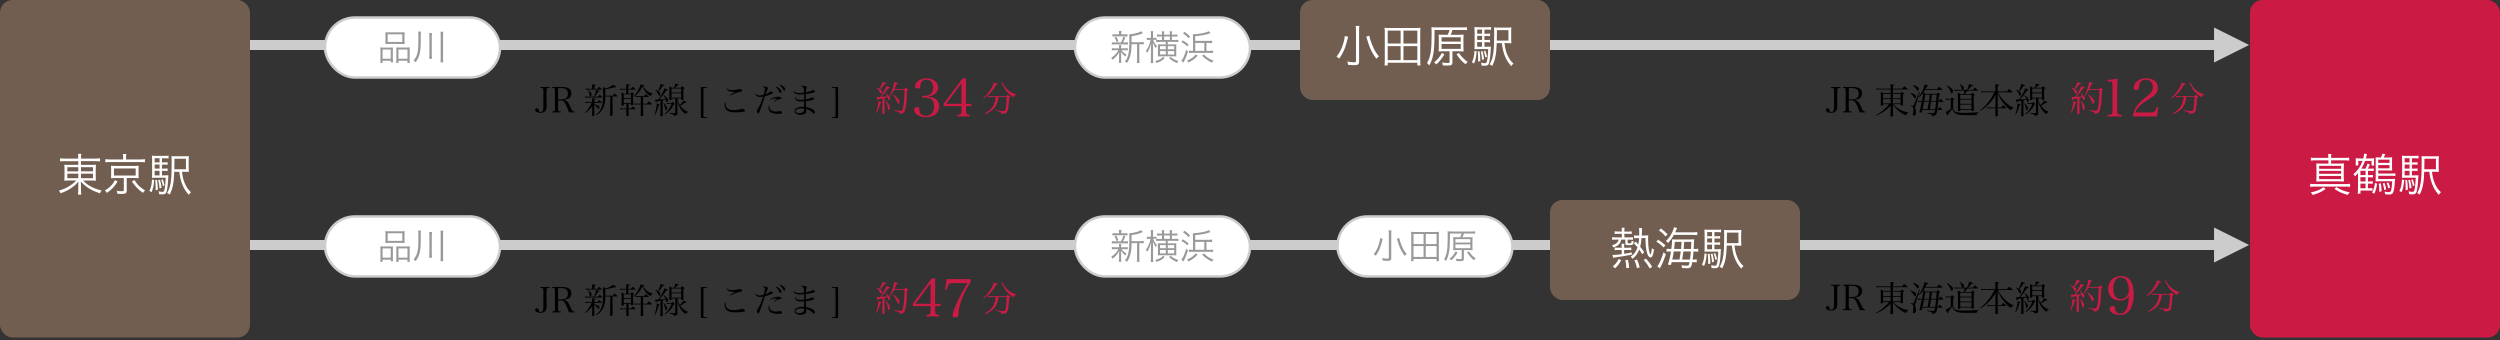
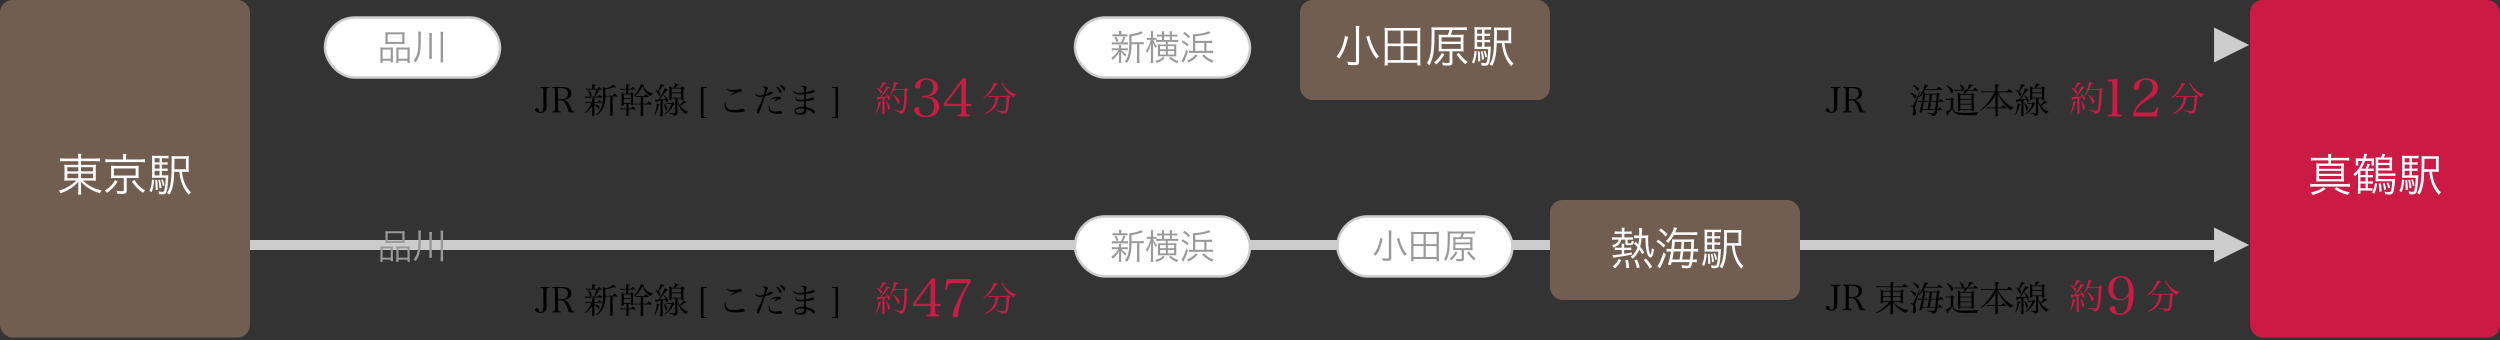
<svg xmlns="http://www.w3.org/2000/svg" id="_レイヤー_1" data-name="レイヤー 1" width="1000" height="136" viewBox="0 0 1000 136">
  <rect x="0" y="0" width="1000" height="136" fill="#333333" stroke="none" />
  <defs>
    <style>
      .cls-1 {
        fill: #725e50;
      }

      .cls-2 {
        fill: #cb1b45;
      }

      .cls-3 {
        stroke: #ccc;
        stroke-miterlimit: 10;
      }

      .cls-3, .cls-4 {
        fill: #fff;
      }

      .cls-5 {
        fill: #ccc;
      }

      .cls-6 {
        fill: #999;
      }
    </style>
  </defs>
-   <rect class="cls-5" x="100" y="16" width="791.62" height="4" />
  <rect class="cls-3" x="130" y="7" width="70" height="24" rx="12" ry="12" />
  <rect class="cls-1" width="100" height="135" rx="5" ry="5" />
  <rect class="cls-2" x="900" width="100" height="135" rx="5" ry="5" />
  <g>
    <path class="cls-4" d="M26.15,64.46c-1.06,0-1.53.02-2.12.11v-1.26c.61.09,1.15.13,2.18.13h5.11v-.14c0-.79-.04-1.21-.13-1.75h1.33c-.09.54-.13,1.04-.13,1.75v.14h5.38c1.17,0,1.76-.04,2.25-.13v1.26c-.5-.07-1.24-.11-2.21-.11h-5.42v1.49h3.93c1.13,0,1.57-.02,2.05-.09-.05.5-.07.9-.07,1.89v2.65c0,1.08,0,1.35.07,1.91-.49-.09-.99-.11-2.05-.11h-3.1c1.94,2.02,4.09,3.17,7.42,4-.32.43-.45.61-.68,1.13-1.62-.54-2.75-1.03-4.05-1.78-1.42-.83-2.45-1.67-3.57-2.95.04.47.05,1.06.05,1.4v1.84c0,.97.02,1.44.13,2h-1.33c.09-.61.13-1.06.13-2v-1.82c0-.34.02-.88.05-1.39-.77.94-1.21,1.35-2.12,2.05-1.46,1.12-3.04,1.95-5.02,2.63-.27-.54-.38-.74-.67-1.08,1.66-.45,2.93-1.01,4.38-1.93,1.17-.76,1.84-1.3,2.52-2.11h-2.63c-1.15,0-1.58.02-2.09.11l.02-.23c.04-.38.05-.68.05-1.67v-2.61c0-1.04-.02-1.37-.07-1.94.43.09.92.11,2,.11h3.58v-1.49h-5.17ZM26.92,66.89v1.66h4.39v-1.66h-4.39ZM26.92,69.46v1.82h4.39v-1.82h-4.39ZM32.4,68.54h4.79v-1.66h-4.79v1.66ZM32.4,71.28h4.79v-1.82h-4.79v1.82Z" />
    <path class="cls-4" d="M47.03,72.63c-1.31,2.11-2.34,3.19-4.25,4.52-.34-.49-.47-.63-.83-.94,1.08-.65,1.62-1.06,2.32-1.78.76-.76,1.15-1.31,1.75-2.41l1.01.61ZM49.26,63.11c0-.58-.04-1.04-.13-1.51h1.42c-.09.36-.13.83-.13,1.51v.67h5.56c.9,0,1.48-.04,2-.13v1.28c-.47-.09-.95-.11-1.96-.11h-11.96c-.97,0-1.44.02-1.93.11v-1.28c.54.09,1.1.13,2,.13h5.11v-.67ZM45.99,71.21c-.72,0-1.08.02-1.6.07.05-.47.07-.81.07-1.46v-2.03c0-.7-.02-.95-.07-1.49.5.05.85.07,1.6.07h7.83c.87,0,1.24-.02,1.66-.07-.05.43-.07.79-.07,1.49v2.03c0,.63.02.99.05,1.44-.47-.04-.95-.05-1.64-.05h-3.13v5.01c0,1.03-.47,1.35-1.98,1.35-.4,0-1.15-.04-1.76-.07-.05-.49-.11-.7-.31-1.19.74.13,1.35.18,1.94.18.79,0,.94-.07.94-.43v-4.84h-3.53ZM45.59,70.22h8.68v-2.83h-8.68v2.83ZM53.77,72c.67,1.08,1.03,1.55,1.76,2.27.76.76,1.3,1.17,2.5,1.89-.36.32-.59.59-.83.99-1.06-.74-1.51-1.1-2.27-1.87-.86-.88-1.31-1.44-2.16-2.65l.99-.63Z" />
    <path class="cls-4" d="M61.67,72c-.2,2.4-.41,3.39-1.03,4.84l-.88-.45c.68-1.48.88-2.32,1.04-4.57l.86.18ZM64.78,70.16h.9c.88,0,1.33-.02,1.67-.07-.02.2-.02.34-.04.72-.07,2.34-.38,4.93-.7,5.91-.27.77-.68,1.03-1.69,1.03-.34,0-.72-.02-1.31-.07v-.14c0-.31-.07-.67-.2-1.01.68.14,1.22.22,1.58.22.56,0,.7-.23.94-1.55.16-.9.29-2.27.36-4.11h-3.83c-.72,0-1.15.02-1.66.05.04-.4.05-.85.05-1.85v-4.93c0-1.15-.02-1.57-.07-2.09.52.07.97.09,1.98.09h2.83c.83,0,1.28-.02,1.84-.09v1.12c-.54-.07-.97-.09-1.69-.09h-.96v1.66h.68c.72,0,1.13-.02,1.57-.09v1.06c-.47-.07-.88-.09-1.57-.09h-.68v1.62h.68c.72,0,1.13-.02,1.57-.09v1.06c-.47-.07-.88-.09-1.57-.09h-.68v1.84ZM63.83,63.29h-1.96v1.66h1.96v-1.66ZM63.83,65.82h-1.96v1.62h1.96v-1.62ZM61.86,68.33v1.84h1.96v-1.84h-1.96ZM62.83,71.96c.23,1.86.27,2.29.31,3.96l-.9.13c.02-.32.02-.58.02-.74,0-1.31-.04-2.14-.16-3.24l.74-.11ZM63.99,71.91c.32,1.13.47,1.93.63,3.22l-.79.25c-.14-1.57-.25-2.23-.54-3.31l.7-.16ZM65.09,71.73c.36.88.47,1.26.72,2.41l-.68.29c-.22-1.22-.32-1.62-.67-2.5l.63-.2ZM72.79,68.71c.27,2.16.56,3.33,1.19,4.79.65,1.48,1.28,2.36,2.41,3.4-.36.31-.61.59-.88,1.03-1.28-1.44-2.03-2.65-2.65-4.3-.59-1.57-.86-2.72-1.12-4.92h-2.05c-.14,4.54-.58,6.73-1.82,9.13-.34-.29-.54-.41-1.03-.63,1.44-2.32,1.84-5.1,1.84-12.64,0-1.13-.02-1.66-.07-2.14.52.07,1.01.09,1.98.09h2.99c.99,0,1.46-.02,1.95-.09-.05.41-.07.85-.07,1.96v2.45c0,1.06.02,1.51.07,1.94-.34-.05-.88-.07-1.73-.07h-1.01ZM74.38,67.71v-4.21h-4.61v.9c0,.5-.02,1.6-.04,3.31h4.65Z" />
  </g>
  <g>
    <path d="M219.86,34.8v.34c-1.15.06-1.23.14-1.23,1.44v4.33q0,.17.01,1.06c.01.21.01.38.01.45,0,.74-.11,1.32-.36,1.74-.35.63-1.09.98-2.09.98-1.29,0-2.17-.49-2.17-1.22,0-.35.34-.59.84-.59.25,0,.45.08.53.22q.06.1.07.45c.03.49.34.8.79.8s.77-.24.91-.73c.13-.38.17-.88.17-1.72v-5.77c0-1.3-.08-1.39-1.21-1.44v-.34h3.73Z" />
    <path d="M223.23,43.18c0,1.29.08,1.4,1.09,1.43v.35h-3.42v-.35c.99-.03,1.08-.14,1.08-1.43v-6.6c0-1.3-.07-1.4-1.08-1.44v-.34h3.88c2.56,0,3.75.8,3.75,2.51,0,.6-.18,1.19-.48,1.58-.42.55-1.3.92-2.35,1.04v.13c.48.1.8.24,1.12.5.43.38.7.8,1.16,1.83.69,1.55.8,1.75,1.08,1.99.21.18.41.25.74.27v.31h-2.19c-.55-1.53-1.13-2.94-1.53-3.63-.34-.6-.6-.88-1.02-1.02-.29-.11-.64-.17-1-.17h-.85v3.04ZM224.39,39.72c.84,0,1.53-.15,1.93-.43.56-.38.85-1.02.85-1.88,0-1.47-.87-2.18-2.66-2.18h-1.29v4.5h1.16Z" />
    <path d="M236.89,40.79c-.01-.76-.01-.95-.06-1.48,1.12.1,1.37.15,1.37.31,0,.1-.11.15-.48.25v.92h1.3c.29-.35.38-.46.67-.8.45.36.59.49,1.02.91.04.06.06.08.06.11,0,.06-.06.1-.13.1h-2.93v.59c.74.18,1.36.41,1.74.62.22.14.32.29.32.56,0,.22-.1.59-.2.69-.01.03-.06.04-.1.04-.1,0-.13-.03-.27-.25-.43-.69-.78-1.02-1.5-1.4,0,.88.01,1.96.04,4.13,0,.13-.03.17-.13.2-.1.03-.38.06-.56.06-.17,0-.22-.04-.22-.17q.03-.6.04-2.1.01-1.02.03-1.57c-.85,1.18-1.57,1.86-2.84,2.75l-.13-.15c1.33-1.32,2.13-2.48,2.75-3.98h-1.05c-.38,0-.71.01-1.43.07l-.08-.46q.25.03,1.5.07h1.25ZM239.18,38.69c.31-.35.41-.45.69-.8.45.39.59.5,1.01.91.01.04.03.08.03.1,0,.06-.06.11-.11.11h-5.45s-.42.03-1.26.07l-.07-.48c.52.06,1.05.08,1.34.08h2.23c.39-.8.69-1.71.87-2.69,1.04.25,1.33.36,1.33.49,0,.08-.13.14-.49.2-.77,1.22-1.05,1.6-1.41,2h1.3ZM238.92,35.52c.29-.36.39-.48.7-.81.45.38.57.49,1.02.91.04.04.06.08.06.11,0,.06-.06.11-.13.11h-4.8c-.52,0-.8.01-1.34.06l-.1-.48c.42.06,1.08.1,1.44.1h1.12v-.17c0-.64-.03-1.18-.1-1.6,1.21.11,1.53.17,1.53.29,0,.1-.1.14-.55.31v1.16h1.15ZM235.38,36.02c.95.91,1.28,1.32,1.28,1.61,0,.13-.07.36-.14.55-.1.21-.31.41-.45.41-.11,0-.15-.13-.21-.55-.08-.59-.22-1.06-.59-1.92l.11-.1ZM242.15,38.6c0,1.78-.25,3.18-.8,4.4-.6,1.32-1.36,2.16-2.76,3.09l-.15-.21c1.25-1.08,1.82-1.86,2.24-3.15.43-1.29.56-2.44.56-4.99,0-1.21-.01-2.03-.07-2.98.52.28.67.36,1.13.66.69-.22,1.44-.56,2.14-.95.36-.2.5-.29.83-.56,1.02.58,1.27.76,1.27.92,0,.06-.11.1-.24.1-.01,0-.32-.01-.56-.03-1.57.48-2.14.6-3.6.85v2.52h2.96q.42-.48.81-.91c.46.42.62.57,1.08,1.08.03.04.04.06.04.08,0,.04-.04.07-.1.07h-1.92v2.18c0,.49.01,2.27.06,5.34-.01.1-.04.13-.15.15-.13.03-.49.06-.66.06-.14,0-.2-.03-.22-.14l.06-5.41v-2.18h-1.95Z" />
    <path d="M251.43,43.39h.95c.31-.36.41-.48.73-.83.48.41.63.55,1.11.98.04.04.08.1.08.11,0,.03-.04.06-.08.06h-2.79v.2c0,.45.03,1.78.04,2.31v.06c0,.08-.03.11-.13.14-.07.01-.53.06-.66.06-.1,0-.14-.04-.15-.14.01-1.06.03-2.06.03-2.42v-.2h-1.36c-.53,0-.76.01-1.11.1l-.08-.53c.34.1.48.13.74.13h.45s1.36-.01,1.36-.01v-1.82h-1.05v.48c0,.13-.24.18-.76.18-.11,0-.15-.04-.15-.11v-.03c.04-1.61.06-2.21.06-3.22,0-.76,0-.95-.06-2.02.45.27.57.35.98.62h.88v-1.62h-1.51c-.25,0-.63.04-.84.08l-.11-.5c.46.07.71.1.95.1h1.51v-.66c0-.64,0-.76-.04-1.18,1.04.03,1.53.11,1.51.25,0,.1-.11.15-.59.31v1.27h1.04c.31-.39.41-.52.71-.88.49.45.63.59,1.12,1.02.06.06.07.08.07.11,0,.04-.04.07-.15.07h-2.79v1.62h.95c.21-.27.28-.35.5-.62.28.24.36.31.64.52.13.11.18.18.18.22,0,.07-.15.2-.41.32,0,1.83,0,2.27.06,3.88-.01.11-.06.15-.17.18-.11.01-.46.06-.57.06s-.15-.03-.15-.13v-.34h-.95v1.82ZM252.38,39.26v-1.49h-2.87v1.49h2.87ZM249.51,39.57v1.68h2.87v-1.68h-2.87ZM253.34,38.64c.88-.92,1.34-1.53,1.93-2.58.53-.91.78-1.48,1.02-2.34.45.13,1.15.34,1.3.39.11.03.15.07.15.13,0,.1-.15.17-.46.22.39.83.88,1.4,1.75,2.04.63.46,1.16.7,2.13.98l-.03.14c-.28.03-.36.07-.56.29-.15.15-.22.28-.32.55-.85-.45-1.4-.91-2.03-1.7-.55-.7-.84-1.27-1.13-2.27-.7,1.25-1.09,1.82-1.76,2.59-.76.85-1.23,1.29-1.88,1.69l-.11-.15ZM257.24,43.13c0,.69.01,1.53.06,3.01v.11c0,.11-.13.17-.5.18-.18.01-.31.03-.34.03h-.06c-.1,0-.13-.03-.15-.14.06-2.61.06-2.9.06-3.21v-1.32h-1.72c-.32,0-.55.01-.95.08l-.1-.5c.29.07.62.1,1.01.1h1.76v-2.68h-1.15c-.14,0-.31.01-.5.01q-.17.01-.34.04l-.1-.46c.28.07.52.08.94.08h2.48c.31-.36.41-.48.71-.81q.58.48,1.09.92c.04.06.07.11.07.14,0,.04-.06.07-.13.07h-2.14v2.68h1.5l.8-.95c.53.46.69.6,1.2,1.05.04.06.07.1.07.13,0,.06-.07.1-.15.1h-3.42v1.33Z" />
    <path d="M261.81,45.83c.38-1.09.52-1.65.7-2.65.17-.91.21-1.27.22-1.79,1.06.27,1.23.32,1.23.46,0,.11-.1.17-.48.22-.36,1.61-.78,2.69-1.47,3.84l-.21-.08ZM264.23,40.31q-.45.08-1.48.24c-.11.41-.17.5-.27.5-.14,0-.21-.21-.41-1.28.31.03.45.04.64.04q.13,0,.67-.01c.53-.76.77-1.15,1.13-1.78.59-1.05,1.04-1.99,1.29-2.7,1.13.41,1.36.52,1.36.66,0,.13-.14.18-.62.2-1.05,1.5-1.58,2.19-2.77,3.61,1.51-.07,1.57-.07,2.48-.15-.21-.52-.35-.77-.74-1.37l.14-.14c.48.36.88.74,1.27,1.19.21.24.31.46.31.67,0,.42-.25.9-.48.9-.1,0-.17-.08-.21-.27-.06-.24-.11-.42-.21-.73q-.6.14-1.27.28v2.82c0,1.81,0,1.85.03,3.25,0,.11-.03.15-.1.2-.08.04-.43.1-.66.1-.14,0-.18-.06-.2-.18.06-1.22.08-2.42.08-3.21v-2.83ZM262.32,35.87c.43.27.56.35.9.59.5-1.08.92-2.28,1.02-2.91q1.5.53,1.5.69c0,.11-.15.17-.53.17-.01,0-.1,0-.15-.01-.76,1.16-.99,1.49-1.62,2.23.55.39.7.6.7.92,0,.41-.21.85-.41.85-.14,0-.15-.01-.35-.57-.21-.52-.6-1.12-1.19-1.78l.14-.17ZM265.59,41.26c.83.9,1.27,1.61,1.27,2.02,0,.35-.34.91-.55.91-.1,0-.13-.06-.2-.49-.15-.95-.31-1.47-.69-2.38l.15-.06ZM268.56,41.26c.18-.22.25-.28.45-.48.29.24.39.31.67.57.14.15.17.2.17.25,0,.07-.13.14-.38.21-.5,1.06-.92,1.72-1.64,2.46-.57.63-1.04,1.01-1.88,1.54l-.14-.21c.76-.63,1.18-1.08,1.72-1.89.55-.78.78-1.26,1.08-2.14h-1.02c-.31,0-.6.03-.83.08l-.08-.5c.38.08.55.1.83.1h1.05ZM272.33,35.1c.24-.27.31-.35.56-.6.34.24.43.31.73.53.13.11.18.18.18.25,0,.1-.13.2-.45.36v1.72c-.01.81,0,1.26.06,2.35v.04c0,.17-.24.25-.76.25-.13,0-.18-.04-.18-.17v-.45h-1.51c.17,1.18.36,1.72.94,2.66.6-.55,1.05-1.09,1.51-1.86,1.11.57,1.22.63,1.22.77,0,.1-.11.14-.43.14-.03,0-.13,0-.22-.01-.73.57-1.02.77-1.92,1.2.35.52.7.88,1.23,1.3.7.57,1.21.87,1.91,1.15l-.06.21c-.48.08-.7.27-.9.73-1.02-.81-1.57-1.42-2.19-2.42-.59-.98-.88-1.71-1.18-2.97l.07,2.24c.01.1.01.42.01.91.01.46.01.91.06,1.93,0,.59-.24.76-1.43.99-.04-.34-.15-.49-.45-.64q-.15-.08-1.28-.35v-.21c.94.08,1.23.1,2.09.13.14,0,.17-.04.17-.18v-5.71h-1.51v.38c0,.11-.03.15-.11.18-.1.04-.41.08-.59.08-.11,0-.15-.03-.17-.15q.04-1.67.04-2.45c0-1.09-.01-2.38-.04-2.94.45.25.59.34,1,.6h.91c.21-.48.39-1.12.48-1.64,1.25.35,1.4.41,1.4.53s-.11.17-.57.2c-.43.48-.55.57-.97.91h2.35ZM272.47,37v-1.58h-3.87v1.58h3.87ZM268.61,37.33v1.75h3.87v-1.75h-3.87Z" />
    <path d="M282.8,35.14h-.79c-.59,0-.63.06-.63.92v9.86c0,.87.04.92.63.92h.79v.35h-2.45v-12.4h2.45v.34Z" />
    <path d="M290.27,40.95c-.03.31-.04.43-.04.63,0,1.67,1.05,2.45,3.31,2.45,1.11,0,2.27-.2,3.1-.5.08-.04.17-.06.24-.06.21,0,.53.13.77.28.2.15.31.32.31.49,0,.21-.15.36-.45.43-.64.17-2.02.28-3.26.28-1.57,0-2.56-.2-3.26-.67-.7-.45-1.16-1.33-1.16-2.21,0-.34.07-.71.22-1.18l.24.06ZM290.71,35.42c.71.48,1.2.62,2.14.62s2.1-.17,2.91-.42c.1-.03.21-.06.25-.06.36,0,.84.42.84.73,0,.24-.08.28-1.02.49-.55.11-.67.17-2.04.69q-.34.13-1.15.48c-.28.11-.28.13-.55.22l-.1-.21c.43-.25.66-.39,1.02-.59q.95-.52,1.18-.66c-.31.03-.8.04-1.05.04-.52,0-1.16-.15-1.6-.38-.36-.2-.59-.39-.98-.81l.14-.14Z" />
    <path d="M302.17,37.41c.57.59.94.77,1.54.77.55,0,1.13-.08,1.78-.27.28-.91.48-1.89.48-2.38,0-.42-.21-.6-1-.87.18-.1.25-.13.43-.13.32,0,.78.1,1.21.27.42.15.63.35.63.56q0,.1-.17.34c-.18.27-.52,1.09-.84,2,.71-.25,1.32-.58,1.62-.85.22-.21.28-.24.39-.24.18,0,.52.07.74.15.15.06.22.14.22.25,0,.24-.22.42-.81.67-.63.29-1.57.6-2.45.83-.1.29-.17.49-.18.53-.46,1.39-.94,2.84-1.46,4.37-.56,1.67-.74,2.02-1.04,2.02-.14,0-.24-.08-.32-.28-.11-.22-.2-.57-.2-.81,0-.22.01-.27.31-.69.66-.92,1.29-2.38,2.2-5.01-.53.1-.94.14-1.34.14-.85,0-1.4-.36-1.92-1.26l.17-.11ZM307.76,42.24c-.01.21-.01.38-.01.43,0,.8.38,1.4,1.07,1.69.38.17.95.27,1.5.27.58,0,.9-.04,1.34-.21.1-.04.18-.06.24-.06.15,0,.48.15.71.34.17.14.25.27.25.39,0,.31-.55.46-1.65.46s-1.97-.15-2.59-.45c-.76-.36-1.19-1.09-1.19-2.03,0-.31.03-.55.13-.88l.21.04ZM308.14,39.65c1.01-.62,2.16-.95,3.25-.95.29,0,.66.1.88.25.14.08.22.24.22.39,0,.24-.13.31-.53.34-.52.01-.67.06-1.08.28-.2.1-.36.2-.46.27l-.52.34s-.13.08-.28.17l-.08-.13c.11-.11.18-.18.21-.21l.46-.42c.1-.08.31-.28.69-.66h-.11c-.77,0-1.71.2-2.56.52l-.08-.18ZM310.58,34.61c.52.29.9.56,1.25.87.5.46.7.78.7,1.12s-.2.59-.43.59q-.18,0-.62-.91c-.25-.49-.7-1.11-1.08-1.47l.18-.2ZM312.02,33.8c.5.22.91.48,1.34.8.53.41.71.7.71,1.08,0,.34-.14.57-.35.57-.13,0-.21-.07-.32-.27-.49-.88-.76-1.25-1.53-1.99l.14-.2Z" />
    <path d="M317.36,36.44c.74.62,1.19.76,2.25.76.6,0,1.15-.04,2-.17-.06-2.14-.15-2.34-1.22-2.49.2-.2.31-.22.7-.22s.85.07,1.18.18c.34.11.48.25.48.46q0,.08-.18.48c-.13.27-.21.76-.25,1.48,1.39-.27,2.14-.5,2.61-.83.04-.03.13-.06.17-.06.17,0,.57.13.73.24.15.1.24.21.24.34,0,.2-.22.31-1.09.52-.95.22-1.83.39-2.68.49-.01.36-.01.57-.01.9,0,.38,0,.66.01,1.27.57-.1,1.12-.22,1.6-.38.36-.13.43-.17.7-.35.06-.04.13-.06.21-.06.2,0,.55.1.71.21.11.06.17.15.17.27,0,.25-.2.36-1.08.6-.7.18-1.61.35-2.28.41.03.55.03.77.04,1.26.03.53.04.74.08,1.09,1.29.24,2.52.71,3.08,1.2.27.24.41.56.41.92,0,.29-.13.49-.31.49-.14,0-.2-.04-.56-.39-.24-.22-.77-.63-1.18-.87-.48-.28-.83-.43-1.4-.59.03.31.04.45.04.62,0,.55-.15.91-.48,1.18-.39.32-1.12.52-1.88.52-1.4,0-2.37-.62-2.37-1.5,0-1,1.3-1.7,3.17-1.7.22,0,.36,0,.7.01-.01-.67-.01-.77-.01-.97v-1.22c-.56.03-.83.04-1.04.04-.91,0-1.53-.1-1.86-.31-.41-.24-.63-.63-.63-1.06,0-.1.01-.24.03-.39h.21c.01.45.08.64.29.81.22.2.83.31,1.64.31.39,0,.73-.03,1.36-.1v-.98l-.03-1.02v-.17c-.77.07-1.33.1-1.81.1-1.33,0-1.9-.27-2.61-1.21l.14-.14ZM320.47,43.34c-.55,0-1.09.1-1.53.27-.5.2-.76.48-.76.84,0,.5.57.8,1.53.8.69,0,1.26-.18,1.6-.5.18-.17.27-.38.31-.73.01-.1.03-.42.03-.53v-.04c-.55-.07-.8-.1-1.18-.1Z" />
    <path d="M332.79,46.85h.8c.59,0,.63-.06.63-.92v-9.86c0-.85-.04-.92-.63-.92h-.8v-.34h2.45v12.4h-2.45v-.35Z" />
  </g>
  <g>
    <path class="cls-2" d="M350.39,45.01c.56-1.44.83-2.75.94-4.48,1.25.31,1.29.32,1.29.45s-.13.2-.43.27c-.43,1.57-.71,2.28-1.54,3.87l-.25-.1ZM350.66,34.99c.56.24.73.34,1.15.6.6-1.05.97-1.97,1.15-2.8.34.11.62.21.78.27.66.21.78.27.78.39,0,.11-.1.15-.69.21-.34.49-.45.62-1.36,1.62q-.07.08-.42.47c.34.24.41.29.55.42.13.14.24.36.24.5,0,.17-.1.5-.2.64-.07.1-.14.15-.22.15-.1,0-.15-.07-.27-.31-.06-.11-.35-.62-.49-.83-.28-.42-.52-.7-1.09-1.21l.08-.15ZM352.98,39.35c-.49.1-.59.13-1.64.28-.04.36-.14.53-.25.53-.15,0-.21-.15-.45-1.34h.39c.15,0,.42-.01,1.05-.03.42-.52.66-.84,1.18-1.72.77-1.29,1.02-1.79,1.32-2.61.28.1.58.2.71.25.56.2.7.28.7.38,0,.14-.17.21-.63.22-.88,1.26-1.91,2.48-2.87,3.45.59-.03,1-.05,2.44-.21-.2-.44-.29-.6-.63-1.09l.15-.14c.55.46,1,.9,1.3,1.29.22.25.34.49.34.69,0,.36-.27.76-.5.76-.13,0-.18-.08-.29-.52-.06-.18-.11-.35-.24-.67-.03.02-.45.11-1.23.29v2.93l.03,3.28v.08c0,.14-.21.21-.69.21-.14,0-.2-.04-.21-.15.03-1.96.03-2.2.03-3.42v-2.73ZM354.54,40.33c1,1.22,1.47,2.06,1.47,2.56s-.32,1.06-.6,1.06c-.1,0-.15-.04-.2-.14q-.03-.08-.11-.76c-.13-.9-.35-1.7-.74-2.63l.18-.1ZM361.68,35.68c.28-.29.36-.38.67-.63.35.27.46.35.77.63.11.1.15.17.15.22,0,.11-.14.22-.45.35-.15,4.01-.17,4.22-.32,5.34-.14,1.06-.38,2.12-.6,2.76-.29.8-.83,1.11-2,1.19-.08-.46-.2-.63-.56-.8-.27-.13-.63-.21-1.74-.44v-.21c1.65.15,2.35.21,2.84.21.29,0,.39-.07.55-.41.46-1.01.78-4.01.78-7.31v-.59h-4.17c-.52.98-.84,1.46-1.57,2.38l-.17-.13c.63-1.15.99-2.04,1.39-3.43.22-.79.34-1.29.43-2.03,1.32.34,1.55.42,1.55.56,0,.11-.15.18-.56.24-.43,1.06-.6,1.44-.91,2.09h3.91ZM357.41,37.81c.73.54,1.27,1.02,1.82,1.62.45.5.57.73.57,1.06,0,.46-.31,1.05-.56,1.05-.1,0-.17-.1-.24-.31-.36-1.13-.92-2.19-1.75-3.26l.15-.17Z" />
    <path class="cls-2" d="M371.4,38.74c1.05.08,1.68.25,2.35.59,1.2.63,1.89,1.81,1.89,3.25,0,2.58-2.08,4.3-5.21,4.3-2.73,0-4.77-1.3-4.77-3.04,0-.67.38-.99,1.2-.99.61,0,.84.21.88.8.04,1.03.15,1.43.53,1.89.42.5,1.15.78,2.08.78,2.08,0,3.3-1.39,3.3-3.76,0-1.47-.5-2.56-1.41-3.04-.61-.31-1.49-.5-2.44-.5h-.92v-.67h.92c.84,0,1.68-.23,2.29-.63.78-.52,1.2-1.47,1.2-2.67,0-.82-.19-1.55-.52-2.1-.44-.71-1.13-1.05-2.18-1.05-1.58,0-2.37.82-2.48,2.5-.04.8-.23,1.01-.97,1.01-.78,0-1.11-.23-1.11-.8,0-1.78,2.08-3.28,4.58-3.28,2.67,0,4.62,1.55,4.62,3.68,0,1.18-.65,2.22-1.72,2.86-.59.31-1.16.5-2.1.69v.19Z" />
    <path class="cls-2" d="M386.39,43.97c0,1.01.11,1.51.38,1.72.19.17.36.21,1.18.23v.63h-5.04v-.63c.92-.02,1.09-.06,1.32-.23.27-.21.38-.71.38-1.72v-1.51h-7.12v-.99l7.58-10.14h1.32v10.21h2.18v.92h-2.18v1.51ZM384.6,33.24l-6.15,8.29h6.15v-8.29Z" />
    <path class="cls-2" d="M393.23,39.26c1.37-1.22,2.06-1.99,2.89-3.28.7-1.06,1.09-1.86,1.44-2.98.29.11.55.2.7.24.71.25.84.31.84.41,0,.12-.15.18-.67.25-.84,1.54-1.43,2.38-2.34,3.33-.83.88-1.53,1.44-2.73,2.2l-.13-.17ZM399.39,38.79c-.21,1.55-.52,2.58-1.07,3.57-.57,1.02-1.47,1.88-2.76,2.59-.52.28-.87.44-1.62.7l-.1-.2c1.93-1.06,3.07-2.21,3.77-3.78.38-.85.55-1.53.73-2.88h-1.78c-.35,0-.77.04-1.12.1l-.1-.53c.5.08.77.11,1.21.11h5.97c.25-.24.34-.31.59-.53.41.25.52.34.87.62.11.1.15.15.15.21,0,.11-.1.18-.49.38-.14,2.96-.39,4.79-.74,5.52-.28.59-.78.77-2.44.81-.03-.38-.14-.56-.45-.71-.24-.11-.56-.2-1.67-.39v-.25c2.07.24,2.66.29,3.14.29.55,0,.7-.22.88-1.32.15-.98.27-2.52.31-4.3h-3.28ZM401.13,33.06c0,.15.01.24.06.35.24.74,1.23,2.02,2.14,2.73.97.77,1.81,1.21,3.17,1.62v.18c-.56.14-.78.34-1.12.97-1.19-.78-1.9-1.39-2.66-2.26-.67-.78-.99-1.3-1.7-2.73-.17-.34-.27-.49-.45-.64l.56-.22Z" />
  </g>
  <g>
    <path d="M736.15,34.8v.34c-1.15.06-1.23.14-1.23,1.44v4.33q0,.17.01,1.06c.01.21.01.38.01.45,0,.74-.11,1.32-.37,1.74-.35.63-1.09.98-2.09.98-1.29,0-2.17-.49-2.17-1.22,0-.35.34-.59.84-.59.25,0,.45.08.53.22q.06.1.07.45c.03.49.34.8.79.8s.77-.24.91-.73c.12-.38.17-.88.17-1.72v-5.77c0-1.3-.08-1.39-1.21-1.44v-.34h3.73Z" />
    <path d="M739.52,43.18c0,1.29.08,1.4,1.09,1.43v.35h-3.42v-.35c.99-.03,1.08-.14,1.08-1.43v-6.6c0-1.3-.07-1.4-1.08-1.44v-.34h3.88c2.56,0,3.75.8,3.75,2.51,0,.6-.18,1.19-.47,1.58-.42.55-1.3.92-2.35,1.04v.13c.48.1.8.24,1.12.5.44.38.7.8,1.16,1.83.69,1.55.8,1.75,1.08,1.99.21.18.41.25.74.27v.31h-2.19c-.54-1.53-1.13-2.94-1.53-3.63-.34-.6-.6-.88-1.02-1.02-.29-.11-.64-.17-.99-.17h-.86v3.04ZM740.69,39.72c.84,0,1.53-.15,1.93-.43.56-.38.86-1.02.86-1.88,0-1.47-.87-2.18-2.66-2.18h-1.29v4.5h1.16Z" />
-     <path d="M757.39,41.68c.5.71,1.06,1.22,1.99,1.81,1.3.81,2.52,1.27,3.99,1.47v.15c-.54.17-.77.41-.91,1.01-.77-.25-1.06-.41-1.75-.84-1.58-1.01-2.49-1.89-3.54-3.45v1.54c0,.59.03,1.99.07,2.98,0,.11-.03.14-.12.17-.07.03-.62.07-.76.07s-.2-.06-.21-.18c.01-.35.05-1.34.1-2.97v-1.15c-.9,1-1.68,1.67-2.88,2.47-.95.62-1.67.97-2.97,1.47l-.11-.2c1.46-.73,2.24-1.27,3.52-2.41.85-.77,1.18-1.12,1.81-1.95h-2.38v.36c-.01.11-.04.14-.13.17-.08.03-.45.07-.59.07-.17,0-.25-.06-.25-.15,0-.01,0-.06.01-.1.06-1.02.07-1.91.07-3.61,0-.59-.03-1.08-.08-1.71.49.21.63.28,1.06.56h2.93v-1.47h-4.47c-.38,0-.64.01-1.21.08l-.11-.57c.71.13,1.11.17,1.5.17h4.29v-.08c0-.88-.01-1.05-.11-1.71,1.3.15,1.58.21,1.58.36,0,.1-.11.18-.55.36v1.06h3.63c.38-.45.5-.57.88-.99.59.46.78.62,1.37,1.11.04.04.05.08.05.11,0,.06-.05.1-.12.1h-5.81v1.47h2.97c.24-.25.32-.34.56-.56.38.24.49.32.8.56.11.07.15.13.15.2,0,.11-.11.2-.5.36,0,2.28.01,2.48.04,4.15,0,.11-.03.17-.13.2-.06.01-.5.06-.66.06-.12,0-.17-.04-.17-.18v-.36h-2.84ZM756.24,37.59h-3.03v1.71h3.03v-1.71ZM756.24,39.62h-3.03v1.74h3.03v-1.74ZM760.23,37.59h-3.07v1.71h3.07v-1.71ZM760.23,39.62h-3.07v1.74h3.07v-1.74Z" />
    <path d="M764.26,37.1c.96.36,1.26.49,1.58.69.46.28.6.49.6.83,0,.38-.24.78-.46.78-.1,0-.17-.07-.29-.31-.29-.56-.85-1.25-1.51-1.83l.08-.15ZM764.33,42.15c.53.14.76.2.84.2.15,0,.21-.08.54-.87.71-1.58,1.49-3.4,2.05-4.79l.21.07-1.81,5.7c-.07.2-.13.49-.13.6,0,.13,0,.15.15.57.15.46.27,1.05.27,1.46,0,.29-.1.6-.27.8-.18.22-.52.39-.77.39-.17,0-.28-.15-.28-.39q0-.07.14-1.11c.06-.42.08-.69.08-.88,0-.49-.08-.87-.22-1.07-.11-.15-.14-.17-.88-.46l.07-.22ZM765.27,33.98c.85.29,1.23.46,1.67.74.46.29.6.48.6.77,0,.41-.22.83-.43.83-.1,0-.18-.07-.31-.28-.38-.63-.84-1.15-1.62-1.88l.1-.18ZM768.73,44.83c-.04.14-.12.18-.38.18-.44,0-.57-.04-.57-.17,0-.01,0-.06.01-.1.48-1.81.62-2.41.95-3.99h-.63c-.29,0-.55.03-.87.08l-.1-.52c.39.08.67.11,1.04.11h.62c.25-1.28.44-2.47.52-3.35-.51.73-.9,1.18-1.67,1.91l-.15-.15c1.13-1.57,1.96-3.35,2.35-5.03,1.21.29,1.5.39,1.5.52,0,.11-.07.14-.66.29-.24.52-.34.71-.51,1.04h4.64c.37-.45.49-.57.84-.95.57.45.76.59,1.3,1.09.03.04.04.08.04.11,0,.04-.06.07-.14.07h-6.86c-.25.42-.39.66-.62,1,.36.24.45.29.78.55h4.46c.21-.24.28-.31.49-.53.34.27.45.34.78.62.1.1.13.14.13.2,0,.1-.08.15-.45.35q-.07.84-.22,2.28h.2c.29-.43.39-.56.7-.95.48.45.62.59,1.05,1.08.03.04.04.08.04.11,0,.04-.06.08-.11.08h-1.91c-.2,2.03-.22,2.18-.32,2.9h.17c.31-.42.4-.53.73-.92.48.46.62.6,1.08,1.09.01.03.03.06.03.08,0,.04-.04.07-.11.07h-1.95c-.17,1.05-.31,1.53-.52,1.79-.31.41-.64.56-1.53.7,0-.38-.08-.55-.41-.71-.25-.13-.62-.24-1.64-.45v-.18c1.16.1,2.06.15,2.3.15.41,0,.49-.03.56-.17.1-.2.17-.42.29-1.13h-5.08l-.2.85ZM771.04,43.66q.14-.74.5-2.9h-1.92q-.03.17-.08.49c-.08.48-.24,1.19-.53,2.41h2.03ZM771.6,40.44c.15-1,.17-1.12.29-2.59h-1.78q-.12.77-.43,2.59h1.92ZM772.41,40.76q-.2,1.34-.48,2.9h2.13c.21-1.19.21-1.25.36-2.9h-2.02ZM774.46,40.44c.11-1.33.18-2.2.21-2.59h-1.89c-.15,1.4-.17,1.5-.32,2.59h2Z" />
    <path d="M778.23,39.43c.42.07.81.11,1.08.11h.92c.22-.25.29-.34.53-.57.41.28.53.36.87.64.07.06.1.1.1.14,0,.03-.01.07-.04.1-.04.04-.1.1-.18.15-.05.04-.14.11-.24.2v3.39c.27.62.5.92.91,1.11.7.32,1.78.45,3.77.45,1.28,0,3.47-.11,5.55-.27v.13c-.36.15-.52.28-.63.46-.03.06-.1.24-.21.57-1.3.01-2.47.03-4.33.03-2.58,0-3.53-.21-4.46-.97-.45-.36-.69-.74-.99-1.58-.42.64-.79,1.12-1.57,2.04-.07.59-.1.66-.21.66-.06,0-.11-.04-.17-.11-.03-.04-.08-.15-.29-.62-.14-.29-.18-.38-.35-.7.85-.42,1.43-.76,2.02-1.18v-3.75h-.99c-.24,0-.6.03-.94.08l-.14-.52ZM778.76,34.04c.62.35,1.11.7,1.96,1.43.39.32.5.52.5.84,0,.43-.31,1.02-.53,1.02-.17,0-.24-.11-.56-.91-.31-.76-.84-1.55-1.51-2.27l.14-.11ZM786.82,35.95c.39-.77.7-1.62.83-2.33.97.27,1.46.41,1.48.41.1.04.14.1.14.17,0,.13-.08.15-.67.27-.46.59-.78.91-1.46,1.49h2.03c.28-.39.38-.52.71-.95.55.42.71.56,1.26,1.01.08.07.12.13.12.17,0,.07-.04.1-.18.1h-4.09c-.53.67-.7.87-1.26,1.4h2.65c.25-.24.32-.32.6-.59.37.28.48.38.81.66.08.08.13.13.13.15,0,.07-.22.24-.42.32v2.79c0,.71,0,.83.07,3.05-.01.13-.04.17-.11.21-.15.07-.36.11-.6.11-.21,0-.27-.04-.27-.2v-.28h-4.5v.28c-.03.11-.05.15-.12.18-.01.01-.55.06-.63.06-.11,0-.18-.07-.18-.17v-.07c.03-1.3.04-1.98.04-2.73,0-2.06-.03-3.61-.07-4.38.52.24.67.32,1.12.6h1.18c.2-.56.28-.83.42-1.4h-2.94c-.28,0-.79.04-1.06.08l-.15-.49q.31.04.62.06.15,0,.6.03h1.99c-.1-.07-.12-.13-.2-.36-.28-.98-.44-1.3-.86-1.85l.17-.11c.55.35.88.6,1.23.92.27.22.35.39.35.64,0,.28-.13.55-.35.76h1.57ZM788.6,39.54v-1.54h-4.5v1.54h4.5ZM784.1,39.86v1.67h4.5v-1.67h-4.5ZM784.1,41.85v1.74h4.5v-1.74h-4.5Z" />
    <path d="M802.79,36.6c.35-.46.45-.6.8-1.04.63.45.81.59,1.4,1.12.06.07.08.11.08.14,0,.06-.07.1-.15.1h-5.69c.37.95.74,1.54,1.64,2.58,1.02,1.19,2.03,2.13,2.91,2.72.5.32.87.52,1.68.87v.18c-.57.1-.87.31-1.18.83-1.22-.9-2.09-1.76-3.14-3.17-.86-1.13-1.39-2.07-2.06-3.63l.02,3.15v2.56h1.37c.32-.43.43-.56.76-.94.57.42.74.56,1.27,1.06.03.04.04.08.04.11,0,.04-.06.08-.13.08h-3.32v.2c.04,1.99.04,2.1.05,2.8-.03.1-.04.13-.11.14-.04.01-.52.04-.7.04-.14,0-.2-.04-.2-.18v-.77c.01-.57.03-.97.03-1.11.01-.53.03-.91.03-.95v-.17h-2.12c-.55,0-.79.01-1.05.08l-.07-.52c.32.07.74.11,1.12.11h2.1v-2.55l.03-2.49c-.42.91-.62,1.25-1.22,2.02-.86,1.11-2.17,2.44-3.19,3.25-.59.46-.91.66-1.71,1.06l-.08-.15c1.61-1.23,2.65-2.3,3.94-4.08.87-1.21,1.28-1.89,1.84-3.15h-4.36c-.31,0-.63.03-.91.08l-.07-.55c.25.07.76.14.95.14h4.76v-1.62c0-.62-.01-.8-.06-1.29.32.04.58.08.74.1.69.1.83.15.83.29s-.07.18-.59.35v2.17h3.7Z" />
    <path d="M806.11,45.83c.38-1.09.52-1.65.7-2.65.17-.91.21-1.27.22-1.79,1.06.27,1.23.32,1.23.46,0,.11-.1.17-.48.22-.36,1.61-.78,2.69-1.47,3.84l-.21-.08ZM808.53,40.31q-.45.08-1.48.24c-.11.41-.17.5-.27.5-.14,0-.21-.21-.41-1.28.31.03.45.04.64.04q.12,0,.67-.01c.53-.76.77-1.15,1.13-1.78.59-1.05,1.04-1.99,1.29-2.7,1.13.41,1.36.52,1.36.66,0,.13-.14.18-.62.2-1.05,1.5-1.58,2.19-2.77,3.61,1.51-.07,1.57-.07,2.48-.15-.21-.52-.35-.77-.74-1.37l.14-.14c.48.36.88.74,1.28,1.19.21.24.31.46.31.67,0,.42-.25.9-.47.9-.1,0-.17-.08-.21-.27-.06-.24-.11-.42-.21-.73q-.6.14-1.27.28v2.82c0,1.81,0,1.85.03,3.25,0,.11-.03.15-.1.2-.08.04-.43.1-.66.1-.14,0-.18-.06-.2-.18.06-1.22.08-2.42.08-3.21v-2.83ZM806.61,35.87c.43.27.56.35.9.59.5-1.08.92-2.28,1.02-2.91q1.5.53,1.5.69c0,.11-.15.17-.53.17-.01,0-.1,0-.15-.01-.76,1.16-.99,1.49-1.62,2.23.55.39.7.6.7.92,0,.41-.21.85-.41.85-.14,0-.15-.01-.35-.57-.21-.52-.6-1.12-1.19-1.78l.14-.17ZM809.89,41.26c.83.9,1.28,1.61,1.28,2.02,0,.35-.34.91-.55.91-.1,0-.12-.06-.2-.49-.15-.95-.31-1.47-.69-2.38l.15-.06ZM812.86,41.26c.18-.22.25-.28.45-.48.29.24.39.31.67.57.14.15.17.2.17.25,0,.07-.12.14-.38.21-.5,1.06-.93,1.72-1.64,2.46-.57.63-1.04,1.01-1.88,1.54l-.14-.21c.76-.63,1.18-1.08,1.72-1.89.55-.78.79-1.26,1.08-2.14h-1.02c-.31,0-.6.03-.83.08l-.08-.5c.38.08.54.1.83.1h1.05ZM816.62,35.1c.24-.27.31-.35.56-.6.34.24.43.31.73.53.12.11.18.18.18.25,0,.1-.13.2-.45.36v1.72c-.01.81,0,1.26.06,2.35v.04c0,.17-.24.25-.76.25-.13,0-.18-.04-.18-.17v-.45h-1.51c.17,1.18.36,1.72.94,2.66.6-.55,1.05-1.09,1.51-1.86,1.11.57,1.22.63,1.22.77,0,.1-.11.14-.43.14-.03,0-.13,0-.22-.01-.73.57-1.02.77-1.92,1.2.35.52.7.88,1.23,1.3.7.57,1.21.87,1.91,1.15l-.06.21c-.48.08-.7.27-.9.73-1.02-.81-1.57-1.42-2.19-2.42-.59-.98-.88-1.71-1.18-2.97l.07,2.24c.01.1.01.42.01.91.01.46.01.91.06,1.93,0,.59-.24.76-1.43.99-.04-.34-.15-.49-.45-.64q-.15-.08-1.28-.35v-.21c.94.08,1.23.1,2.09.13.14,0,.17-.04.17-.18v-5.71h-1.51v.38c0,.11-.03.15-.11.18-.1.04-.41.08-.59.08-.11,0-.15-.03-.17-.15q.04-1.67.04-2.45c0-1.09-.01-2.38-.04-2.94.45.25.59.34,1,.6h.91c.21-.48.39-1.12.48-1.64,1.25.35,1.4.41,1.4.53s-.11.17-.57.2c-.44.48-.55.57-.97.91h2.35ZM816.77,37v-1.58h-3.87v1.58h3.87ZM812.9,37.33v1.75h3.87v-1.75h-3.87Z" />
  </g>
  <g>
    <path class="cls-2" d="M828.34,45.01c.56-1.44.83-2.75.94-4.48,1.25.31,1.29.32,1.29.45s-.13.2-.43.27c-.43,1.57-.71,2.28-1.54,3.87l-.25-.1ZM828.61,34.99c.56.24.73.34,1.15.6.6-1.05.97-1.97,1.15-2.8.34.11.62.21.78.27.66.21.78.27.78.39,0,.11-.1.15-.69.21-.34.49-.45.62-1.36,1.62q-.07.08-.42.47c.34.24.41.29.55.42.13.14.24.36.24.5,0,.17-.1.5-.2.64-.07.1-.14.15-.22.15-.1,0-.15-.07-.27-.31-.06-.11-.35-.62-.49-.83-.28-.42-.52-.7-1.09-1.21l.08-.15ZM830.93,39.35c-.49.1-.59.13-1.64.28-.04.36-.14.53-.25.53-.15,0-.21-.15-.45-1.34h.39c.15,0,.42-.01,1.05-.03.42-.52.66-.84,1.18-1.72.77-1.29,1.02-1.79,1.32-2.61.28.1.58.2.71.25.56.2.7.28.7.38,0,.14-.17.21-.63.22-.88,1.26-1.91,2.48-2.87,3.45.59-.03,1-.05,2.44-.21-.2-.44-.29-.6-.63-1.09l.15-.14c.55.46,1,.9,1.3,1.29.22.25.34.49.34.69,0,.36-.27.76-.5.76-.13,0-.18-.08-.29-.52-.06-.18-.11-.35-.24-.67-.03.02-.45.11-1.23.29v2.93l.03,3.28v.08c0,.14-.21.21-.69.21-.14,0-.2-.04-.21-.15.03-1.96.03-2.2.03-3.42v-2.73ZM832.49,40.33c1,1.22,1.47,2.06,1.47,2.56s-.32,1.06-.6,1.06c-.1,0-.15-.04-.2-.14q-.03-.08-.11-.76c-.13-.9-.35-1.7-.74-2.63l.18-.1ZM839.63,35.68c.28-.29.36-.38.67-.63.35.27.46.35.77.63.11.1.15.17.15.22,0,.11-.14.22-.45.35-.15,4.01-.17,4.22-.32,5.34-.14,1.06-.38,2.12-.6,2.76-.29.8-.83,1.11-2,1.19-.08-.46-.2-.63-.56-.8-.27-.13-.63-.21-1.74-.44v-.21c1.65.15,2.35.21,2.84.21.29,0,.39-.07.55-.41.46-1.01.78-4.01.78-7.31v-.59h-4.17c-.52.98-.84,1.46-1.57,2.38l-.17-.13c.63-1.15.99-2.04,1.39-3.43.22-.79.34-1.29.43-2.03,1.32.34,1.55.42,1.55.56,0,.11-.15.18-.56.24-.43,1.06-.6,1.44-.91,2.09h3.91ZM835.36,37.81c.73.54,1.27,1.02,1.82,1.62.45.5.57.73.57,1.06,0,.46-.31,1.05-.56,1.05-.1,0-.17-.1-.24-.31-.36-1.13-.92-2.19-1.75-3.26l.15-.17Z" />
    <path class="cls-2" d="M843.06,45.95c.9-.06,1.11-.08,1.38-.21.46-.21.57-.65.57-2.16v-8.84q-.04-1.83-.21-1.97c-.17-.15-.42-.19-.95-.19h-.8v-.61c1.6-.11,2.96-.29,3.99-.55-.1,1.66-.17,3.44-.17,5.92v6.24c0,1.41.08,1.83.38,2.08.25.21.34.23,1.53.29v.61h-5.73v-.61Z" />
    <path class="cls-2" d="M853.16,46.55c.25-1.7.69-2.9,1.55-4.09.82-1.18,1.7-2.02,4.39-4.2.86-.69,1.3-1.15,1.6-1.64.31-.54.46-1.13.46-1.76,0-1.76-1.15-2.96-2.86-2.96-1.24,0-2.14.59-2.5,1.64-.13.42-.17.71-.21,1.53-.04.71-.27.9-1.01.9-.78,0-1.07-.25-1.07-.86,0-2.16,2.1-3.78,4.91-3.78,1.76,0,3.23.57,4.03,1.58.46.61.67,1.26.67,2.22,0,1.74-.78,2.81-3.11,4.24-2.62,1.62-3.19,2.04-4.12,2.94-.92.9-1.34,1.55-1.72,2.67h6.07c1.51,0,2.04-.46,2.46-2.23l.63.15-.57,3.65h-9.62Z" />
    <path class="cls-2" d="M868.38,39.26c1.37-1.22,2.06-1.99,2.89-3.28.7-1.06,1.09-1.86,1.44-2.98.29.11.55.2.7.24.71.25.84.31.84.41,0,.12-.15.18-.67.25-.84,1.54-1.43,2.38-2.34,3.33-.83.88-1.53,1.44-2.73,2.2l-.13-.17ZM874.54,38.79c-.21,1.55-.52,2.58-1.07,3.57-.57,1.02-1.47,1.88-2.76,2.59-.52.28-.87.44-1.62.7l-.1-.2c1.93-1.06,3.07-2.21,3.77-3.78.38-.85.55-1.53.73-2.88h-1.78c-.35,0-.77.04-1.12.1l-.1-.53c.5.08.77.11,1.21.11h5.97c.25-.24.34-.31.59-.53.41.25.52.34.87.62.11.1.15.15.15.21,0,.11-.1.18-.49.38-.14,2.96-.39,4.79-.74,5.52-.28.59-.79.77-2.44.81-.03-.38-.14-.56-.45-.71-.24-.11-.56-.2-1.67-.39v-.25c2.07.24,2.66.29,3.14.29.55,0,.7-.22.88-1.32.15-.98.27-2.52.31-4.3h-3.28ZM876.28,33.06c0,.15.01.24.06.35.24.74,1.23,2.02,2.14,2.73.97.77,1.81,1.21,3.17,1.62v.18c-.56.14-.78.34-1.12.97-1.19-.78-1.9-1.39-2.66-2.26-.67-.78-.99-1.3-1.7-2.73-.17-.34-.27-.49-.45-.64l.56-.22Z" />
  </g>
  <g>
    <path d="M736.15,113.89v.34c-1.15.06-1.23.14-1.23,1.44v4.33q0,.17.01,1.06c.01.21.01.38.01.45,0,.74-.11,1.32-.37,1.74-.35.63-1.09.98-2.09.98-1.29,0-2.17-.49-2.17-1.22,0-.35.34-.59.84-.59.25,0,.45.08.53.22q.06.1.07.45c.03.49.34.8.79.8s.77-.24.91-.73c.12-.38.17-.88.17-1.72v-5.77c0-1.3-.08-1.39-1.21-1.44v-.34h3.73Z" />
    <path d="M739.52,122.27c0,1.29.08,1.4,1.09,1.43v.35h-3.42v-.35c.99-.03,1.08-.14,1.08-1.43v-6.6c0-1.3-.07-1.4-1.08-1.44v-.34h3.88c2.56,0,3.75.8,3.75,2.51,0,.6-.18,1.19-.47,1.58-.42.55-1.3.92-2.35,1.04v.13c.48.1.8.24,1.12.5.44.38.7.8,1.16,1.83.69,1.55.8,1.75,1.08,1.99.21.18.41.25.74.27v.31h-2.19c-.54-1.53-1.13-2.94-1.53-3.63-.34-.6-.6-.88-1.02-1.02-.29-.11-.64-.17-.99-.17h-.86v3.04ZM740.69,118.81c.84,0,1.53-.15,1.93-.43.56-.38.86-1.02.86-1.88,0-1.47-.87-2.18-2.66-2.18h-1.29v4.5h1.16Z" />
    <path d="M757.39,120.77c.5.71,1.06,1.22,1.99,1.81,1.3.81,2.52,1.27,3.99,1.47v.15c-.54.17-.77.41-.91,1.01-.77-.25-1.06-.41-1.75-.84-1.58-1.01-2.49-1.89-3.54-3.45v1.54c0,.59.03,1.99.07,2.98,0,.11-.03.14-.12.17-.07.03-.62.07-.76.07s-.2-.06-.21-.18c.01-.35.05-1.34.1-2.97v-1.15c-.9,1-1.68,1.67-2.88,2.47-.95.62-1.67.97-2.97,1.47l-.11-.2c1.46-.73,2.24-1.27,3.52-2.41.85-.77,1.18-1.12,1.81-1.95h-2.38v.36c-.01.11-.04.14-.13.17-.08.03-.45.07-.59.07-.17,0-.25-.06-.25-.15,0-.01,0-.06.01-.1.06-1.02.07-1.91.07-3.61,0-.59-.03-1.08-.08-1.71.49.21.63.28,1.06.56h2.93v-1.47h-4.47c-.38,0-.64.01-1.21.08l-.11-.57c.71.13,1.11.17,1.5.17h4.29v-.08c0-.88-.01-1.05-.11-1.71,1.3.15,1.58.21,1.58.36,0,.1-.11.18-.55.36v1.06h3.63c.38-.45.5-.57.88-.99.59.46.78.62,1.37,1.11.04.04.05.08.05.11,0,.06-.05.1-.12.1h-5.81v1.47h2.97c.24-.25.32-.34.56-.56.38.24.49.32.8.56.11.07.15.13.15.2,0,.11-.11.2-.5.36,0,2.28.01,2.48.04,4.15,0,.11-.03.17-.13.2-.06.01-.5.06-.66.06-.12,0-.17-.04-.17-.18v-.36h-2.84ZM756.24,116.68h-3.03v1.71h3.03v-1.71ZM756.24,118.71h-3.03v1.74h3.03v-1.74ZM760.23,116.68h-3.07v1.71h3.07v-1.71ZM760.23,118.71h-3.07v1.74h3.07v-1.74Z" />
    <path d="M764.26,116.19c.96.36,1.26.49,1.58.69.46.28.6.49.6.83,0,.38-.24.78-.46.78-.1,0-.17-.07-.29-.31-.29-.56-.85-1.25-1.51-1.83l.08-.15ZM764.33,121.23c.53.14.76.2.84.2.15,0,.21-.08.54-.87.71-1.58,1.49-3.4,2.05-4.79l.21.07-1.81,5.7c-.07.2-.13.49-.13.6,0,.13,0,.15.15.57.15.46.27,1.05.27,1.46,0,.29-.1.6-.27.8-.18.22-.52.39-.77.39-.17,0-.28-.15-.28-.39q0-.07.14-1.11c.06-.42.08-.69.08-.88,0-.49-.08-.87-.22-1.07-.11-.15-.14-.17-.88-.46l.07-.22ZM765.27,113.07c.85.29,1.23.46,1.67.74.46.29.6.48.6.77,0,.41-.22.83-.43.83-.1,0-.18-.07-.31-.28-.38-.63-.84-1.15-1.62-1.88l.1-.18ZM768.73,123.92c-.04.14-.12.18-.38.18-.44,0-.57-.04-.57-.17,0-.01,0-.06.01-.1.48-1.81.62-2.41.95-3.99h-.63c-.29,0-.55.03-.87.08l-.1-.52c.39.08.67.11,1.04.11h.62c.25-1.28.44-2.47.52-3.35-.51.73-.9,1.18-1.67,1.91l-.15-.15c1.13-1.57,1.96-3.35,2.35-5.03,1.21.29,1.5.39,1.5.52,0,.11-.07.14-.66.29-.24.52-.34.71-.51,1.04h4.64c.37-.45.49-.57.84-.95.57.45.76.59,1.3,1.09.03.04.04.08.04.11,0,.04-.06.07-.14.07h-6.86c-.25.42-.39.66-.62,1,.36.24.45.29.78.55h4.46c.21-.24.28-.31.49-.53.34.27.45.34.78.62.1.1.13.14.13.2,0,.1-.08.15-.45.35q-.07.84-.22,2.28h.2c.29-.43.39-.56.7-.95.48.45.62.59,1.05,1.08.03.04.04.08.04.11,0,.04-.06.08-.11.08h-1.91c-.2,2.03-.22,2.18-.32,2.9h.17c.31-.42.4-.53.73-.92.48.46.62.6,1.08,1.09.01.03.03.06.03.08,0,.04-.04.07-.11.07h-1.95c-.17,1.05-.31,1.53-.52,1.79-.31.41-.64.56-1.53.7,0-.38-.08-.55-.41-.71-.25-.13-.62-.24-1.64-.45v-.18c1.16.1,2.06.15,2.3.15.41,0,.49-.03.56-.17.1-.2.17-.42.29-1.13h-5.08l-.2.85ZM771.04,122.75q.14-.74.5-2.9h-1.92q-.03.17-.08.49c-.08.48-.24,1.19-.53,2.41h2.03ZM771.6,119.52c.15-1,.17-1.12.29-2.59h-1.78q-.12.77-.43,2.59h1.92ZM772.41,119.85q-.2,1.34-.48,2.9h2.13c.21-1.19.21-1.25.36-2.9h-2.02ZM774.46,119.52c.11-1.33.18-2.2.21-2.59h-1.89c-.15,1.4-.17,1.5-.32,2.59h2Z" />
    <path d="M778.23,118.52c.42.07.81.11,1.08.11h.92c.22-.25.29-.34.53-.57.41.28.53.36.87.64.07.06.1.1.1.14,0,.03-.01.07-.04.1-.04.04-.1.1-.18.15-.05.04-.14.11-.24.2v3.39c.27.62.5.92.91,1.11.7.32,1.78.45,3.77.45,1.28,0,3.47-.11,5.55-.27v.13c-.36.15-.52.28-.63.46-.03.06-.1.24-.21.57-1.3.01-2.47.03-4.33.03-2.58,0-3.53-.21-4.46-.97-.45-.36-.69-.74-.99-1.58-.42.64-.79,1.12-1.57,2.04-.07.59-.1.66-.21.66-.06,0-.11-.04-.17-.11-.03-.04-.08-.15-.29-.62-.14-.29-.18-.38-.35-.7.85-.42,1.43-.76,2.02-1.18v-3.75h-.99c-.24,0-.6.03-.94.08l-.14-.52ZM778.76,113.12c.62.35,1.11.7,1.96,1.43.39.32.5.52.5.84,0,.43-.31,1.02-.53,1.02-.17,0-.24-.11-.56-.91-.31-.76-.84-1.55-1.51-2.27l.14-.11ZM786.82,115.04c.39-.77.7-1.62.83-2.33.97.27,1.46.41,1.48.41.1.04.14.1.14.17,0,.13-.08.15-.67.27-.46.59-.78.91-1.46,1.49h2.03c.28-.39.38-.52.71-.95.55.42.71.56,1.26,1.01.08.07.12.13.12.17,0,.07-.04.1-.18.1h-4.09c-.53.67-.7.87-1.26,1.4h2.65c.25-.24.32-.32.6-.59.37.28.48.38.81.66.08.08.13.13.13.15,0,.07-.22.24-.42.32v2.79c0,.71,0,.83.07,3.05-.01.13-.04.17-.11.21-.15.07-.36.11-.6.11-.21,0-.27-.04-.27-.2v-.28h-4.5v.28c-.03.11-.05.15-.12.18-.01.01-.55.06-.63.06-.11,0-.18-.07-.18-.17v-.07c.03-1.3.04-1.98.04-2.73,0-2.06-.03-3.61-.07-4.38.52.24.67.32,1.12.6h1.18c.2-.56.28-.83.42-1.4h-2.94c-.28,0-.79.04-1.06.08l-.15-.49q.31.04.62.06.15,0,.6.03h1.99c-.1-.07-.12-.13-.2-.36-.28-.98-.44-1.3-.86-1.85l.17-.11c.55.35.88.6,1.23.92.27.22.35.39.35.64,0,.28-.13.55-.35.76h1.57ZM788.6,118.63v-1.54h-4.5v1.54h4.5ZM784.1,118.95v1.67h4.5v-1.67h-4.5ZM784.1,120.94v1.74h4.5v-1.74h-4.5Z" />
    <path d="M802.79,115.69c.35-.46.45-.6.8-1.04.63.45.81.59,1.4,1.12.06.07.08.11.08.14,0,.06-.07.1-.15.1h-5.69c.37.95.74,1.54,1.64,2.58,1.02,1.19,2.03,2.13,2.91,2.72.5.32.87.52,1.68.87v.18c-.57.1-.87.31-1.18.83-1.22-.9-2.09-1.76-3.14-3.17-.86-1.13-1.39-2.07-2.06-3.63l.02,3.15v2.56h1.37c.32-.43.43-.56.76-.94.57.42.74.56,1.27,1.06.03.04.04.08.04.11,0,.04-.06.08-.13.08h-3.32v.2c.04,1.99.04,2.1.05,2.8-.03.1-.04.13-.11.14-.04.01-.52.04-.7.04-.14,0-.2-.04-.2-.18v-.77c.01-.57.03-.97.03-1.11.01-.53.03-.91.03-.95v-.17h-2.12c-.55,0-.79.01-1.05.08l-.07-.52c.32.07.74.11,1.12.11h2.1v-2.55l.03-2.49c-.42.91-.62,1.25-1.22,2.02-.86,1.11-2.17,2.44-3.19,3.25-.59.46-.91.66-1.71,1.06l-.08-.15c1.61-1.23,2.65-2.3,3.94-4.08.87-1.21,1.28-1.89,1.84-3.15h-4.36c-.31,0-.63.03-.91.08l-.07-.55c.25.07.76.14.95.14h4.76v-1.62c0-.62-.01-.8-.06-1.29.32.04.58.08.74.1.69.1.83.15.83.29s-.07.18-.59.35v2.17h3.7Z" />
    <path d="M806.11,124.92c.38-1.09.52-1.65.7-2.65.17-.91.21-1.27.22-1.79,1.06.27,1.23.32,1.23.46,0,.11-.1.17-.48.22-.36,1.61-.78,2.69-1.47,3.84l-.21-.08ZM808.53,119.4q-.45.08-1.48.24c-.11.41-.17.5-.27.5-.14,0-.21-.21-.41-1.28.31.03.45.04.64.04q.12,0,.67-.01c.53-.76.77-1.15,1.13-1.78.59-1.05,1.04-1.99,1.29-2.7,1.13.41,1.36.52,1.36.66,0,.13-.14.18-.62.2-1.05,1.5-1.58,2.19-2.77,3.61,1.51-.07,1.57-.07,2.48-.15-.21-.52-.35-.77-.74-1.37l.14-.14c.48.36.88.74,1.28,1.19.21.24.31.46.31.67,0,.42-.25.9-.47.9-.1,0-.17-.08-.21-.27-.06-.24-.11-.42-.21-.73q-.6.14-1.27.28v2.82c0,1.81,0,1.85.03,3.25,0,.11-.03.15-.1.2-.08.04-.43.1-.66.1-.14,0-.18-.06-.2-.18.06-1.22.08-2.42.08-3.21v-2.83ZM806.61,114.96c.43.27.56.35.9.59.5-1.08.92-2.28,1.02-2.91q1.5.53,1.5.69c0,.11-.15.17-.53.17-.01,0-.1,0-.15-.01-.76,1.16-.99,1.49-1.62,2.23.55.39.7.6.7.92,0,.41-.21.85-.41.85-.14,0-.15-.01-.35-.57-.21-.52-.6-1.12-1.19-1.78l.14-.17ZM809.89,120.35c.83.9,1.28,1.61,1.28,2.02,0,.35-.34.91-.55.91-.1,0-.12-.06-.2-.49-.15-.95-.31-1.47-.69-2.38l.15-.06ZM812.86,120.35c.18-.22.25-.28.45-.48.29.24.39.31.67.57.14.15.17.2.17.25,0,.07-.12.14-.38.21-.5,1.06-.93,1.72-1.64,2.46-.57.63-1.04,1.01-1.88,1.54l-.14-.21c.76-.63,1.18-1.08,1.72-1.89.55-.78.79-1.26,1.08-2.14h-1.02c-.31,0-.6.03-.83.08l-.08-.5c.38.08.54.1.83.1h1.05ZM816.62,114.19c.24-.27.31-.35.56-.6.34.24.43.31.73.53.12.11.18.18.18.25,0,.1-.13.2-.45.36v1.72c-.01.81,0,1.26.06,2.35v.04c0,.17-.24.25-.76.25-.13,0-.18-.04-.18-.17v-.45h-1.51c.17,1.18.36,1.72.94,2.66.6-.55,1.05-1.09,1.51-1.86,1.11.57,1.22.63,1.22.77,0,.1-.11.14-.43.14-.03,0-.13,0-.22-.01-.73.57-1.02.77-1.92,1.2.35.52.7.88,1.23,1.3.7.57,1.21.87,1.91,1.15l-.06.21c-.48.08-.7.27-.9.73-1.02-.81-1.57-1.42-2.19-2.42-.59-.98-.88-1.71-1.18-2.97l.07,2.24c.01.1.01.42.01.91.01.46.01.91.06,1.93,0,.59-.24.76-1.43.99-.04-.34-.15-.49-.45-.64q-.15-.08-1.28-.35v-.21c.94.08,1.23.1,2.09.13.14,0,.17-.04.17-.18v-5.71h-1.51v.38c0,.11-.03.15-.11.18-.1.04-.41.08-.59.08-.11,0-.15-.03-.17-.15q.04-1.67.04-2.45c0-1.09-.01-2.38-.04-2.94.45.25.59.34,1,.6h.91c.21-.48.39-1.12.48-1.64,1.25.35,1.4.41,1.4.53s-.11.17-.57.2c-.44.48-.55.57-.97.91h2.35ZM816.77,116.09v-1.58h-3.87v1.58h3.87ZM812.9,116.41v1.75h3.87v-1.75h-3.87Z" />
  </g>
  <g>
    <path class="cls-2" d="M828.07,124.09c.56-1.44.83-2.75.94-4.48,1.25.31,1.29.32,1.29.45s-.13.2-.43.27c-.43,1.57-.71,2.28-1.54,3.87l-.25-.1ZM828.34,114.08c.56.24.73.34,1.15.6.6-1.05.97-1.97,1.15-2.8.34.11.62.21.78.27.66.21.78.27.78.39,0,.11-.1.15-.69.21-.34.49-.45.62-1.36,1.62q-.07.08-.42.48c.34.24.41.29.55.42.13.14.24.36.24.5,0,.17-.1.5-.2.64-.07.1-.14.15-.22.15-.1,0-.15-.07-.27-.31-.06-.11-.35-.62-.49-.83-.28-.42-.52-.7-1.09-1.21l.08-.15ZM830.67,118.44c-.49.1-.59.13-1.64.28-.04.36-.14.53-.25.53-.15,0-.21-.15-.45-1.34h.39c.15,0,.42-.01,1.05-.03.42-.52.66-.84,1.18-1.72.77-1.29,1.02-1.79,1.32-2.61.28.1.58.2.71.25.56.2.7.28.7.38,0,.14-.17.21-.63.22-.88,1.26-1.91,2.48-2.87,3.45.59-.03,1-.06,2.44-.21-.2-.43-.29-.6-.63-1.09l.15-.14c.55.46,1,.9,1.3,1.29.22.25.34.49.34.69,0,.36-.27.76-.5.76-.13,0-.18-.08-.29-.52-.06-.18-.11-.35-.24-.67-.03.01-.45.11-1.23.29v2.93l.03,3.28v.08c0,.14-.21.21-.69.21-.14,0-.2-.04-.21-.15.03-1.96.03-2.2.03-3.42v-2.73ZM832.22,119.42c1,1.22,1.47,2.06,1.47,2.56s-.32,1.07-.6,1.07c-.1,0-.15-.04-.2-.14q-.03-.08-.11-.76c-.13-.9-.35-1.7-.74-2.63l.18-.1ZM839.36,114.77c.28-.29.36-.38.67-.63.35.27.46.35.77.63.11.1.15.17.15.22,0,.11-.14.22-.45.35-.15,4.01-.17,4.22-.32,5.34-.14,1.07-.38,2.12-.6,2.76-.29.8-.83,1.11-2,1.19-.08-.46-.2-.63-.56-.8-.27-.13-.63-.21-1.74-.43v-.21c1.65.15,2.35.21,2.84.21.29,0,.39-.07.55-.41.46-1.01.78-4.01.78-7.31v-.59h-4.17c-.52.98-.84,1.46-1.57,2.38l-.17-.13c.63-1.15.99-2.05,1.39-3.43.22-.78.34-1.29.43-2.03,1.32.34,1.55.42,1.55.56,0,.11-.15.18-.56.24-.43,1.06-.6,1.44-.91,2.09h3.91ZM835.09,116.9c.73.55,1.27,1.02,1.82,1.62.45.5.57.73.57,1.06,0,.46-.31,1.05-.56,1.05-.1,0-.17-.1-.24-.31-.36-1.13-.92-2.19-1.75-3.26l.15-.17Z" />
    <path class="cls-2" d="M847.92,120.23c-1.34,0-2.62-.5-3.4-1.3-.76-.8-1.22-2.06-1.22-3.38,0-3.04,2.06-5.12,5.06-5.12,3.34,0,5.12,2.44,5.12,7.05,0,3.04-.67,5.54-1.85,6.91-.92,1.05-2.14,1.6-3.65,1.6-2.18,0-4.09-1.13-4.09-2.46,0-.67.44-1.07,1.2-1.07.67,0,.9.19.95.84.13,1.47.76,2.16,1.95,2.16,1.45,0,2.48-.99,3.04-2.9.29-1.05.48-2.56.48-3.99-1.07,1.16-2.16,1.66-3.59,1.66ZM850.74,112.5c-.53-1.01-1.39-1.55-2.41-1.55s-1.89.53-2.35,1.39c-.44.84-.67,1.93-.67,3.15,0,2.58,1.13,4.18,2.94,4.18.8,0,1.64-.34,2.22-.92.76-.74,1.07-1.55,1.07-2.79,0-1.3-.27-2.46-.8-3.44Z" />
    <path class="cls-2" d="M858.57,118.35c1.37-1.22,2.06-1.99,2.89-3.28.7-1.06,1.09-1.86,1.44-2.98.29.11.55.2.7.24.71.25.84.31.84.41,0,.13-.15.18-.67.25-.84,1.54-1.43,2.38-2.34,3.33-.83.88-1.53,1.44-2.73,2.2l-.13-.17ZM864.73,117.88c-.21,1.55-.52,2.58-1.07,3.57-.57,1.02-1.47,1.88-2.76,2.59-.52.28-.87.43-1.62.7l-.1-.2c1.93-1.06,3.07-2.21,3.77-3.78.38-.85.55-1.53.73-2.88h-1.78c-.35,0-.77.04-1.12.1l-.1-.53c.5.08.77.11,1.21.11h5.97c.25-.24.34-.31.59-.53.41.25.52.34.87.62.11.1.15.15.15.21,0,.11-.1.18-.49.38-.14,2.96-.39,4.79-.74,5.52-.28.59-.78.77-2.44.81-.03-.38-.14-.56-.45-.71-.24-.11-.56-.2-1.67-.39v-.25c2.07.24,2.66.29,3.14.29.55,0,.7-.22.88-1.32.15-.98.27-2.52.31-4.3h-3.28ZM866.47,112.15c0,.15.01.24.06.35.24.74,1.23,2.02,2.14,2.73.97.77,1.81,1.2,3.17,1.62v.18c-.56.14-.78.34-1.12.97-1.19-.78-1.9-1.39-2.66-2.26-.67-.78-.99-1.3-1.7-2.73-.17-.34-.27-.49-.45-.64l.56-.22Z" />
  </g>
  <g>
    <path class="cls-4" d="M940.03,74.74c-.56-.07-1.12-.11-1.82-.11h-12.32c-.74,0-1.26.04-1.82.11v-1.22c.54.07,1.04.11,1.82.11h12.26c.79,0,1.3-.04,1.87-.11v1.22ZM930.26,75.58c-1.53,1.13-2.93,1.78-5.2,2.41-.21-.41-.43-.67-.77-1.01,1.28-.27,2-.49,2.97-.88.94-.4,1.39-.65,2.11-1.22l.9.7ZM931.36,63.16c-.02-.77-.04-1.1-.13-1.57h1.33c-.09.49-.12.79-.12,1.57h5.33c.81,0,1.33-.04,1.91-.11v1.19c-.58-.07-1.12-.11-1.91-.11h-5.33v1.31h3.06c.96,0,1.55-.02,2.07-.07-.05.58-.07,1.06-.07,1.95v3.35c0,.86.02,1.39.07,1.94-.65-.05-1.13-.07-2.07-.07h-6.91c-.9,0-1.44.02-2.07.07.05-.58.07-1.15.07-1.94v-3.35c0-.81-.02-1.37-.07-1.95.52.05,1.12.07,2.09.07h2.76v-1.31h-5.13c-.81,0-1.33.04-1.87.11v-1.19c.56.07,1.04.11,1.87.11h5.13ZM927.65,67.52h8.79v-1.17h-8.79v1.17ZM927.65,69.53h8.79v-1.19h-8.79v1.19ZM927.65,71.64h8.79v-1.28h-8.79v1.28ZM934.63,74.86c1.01.67,1.58.97,2.75,1.4.87.32,1.44.47,2.52.68-.38.38-.56.61-.78,1.03-2.23-.59-3.64-1.24-5.38-2.41l.88-.7Z" />
    <path class="cls-4" d="M947.16,72.59h.56c.76,0,1.06-.02,1.39-.07v.97c-.34-.04-.81-.05-1.44-.05h-.5v1.87h.4c.74,0,1.12-.02,1.44-.05v1.01c-.3-.04-.85-.05-1.51-.05h-3.31v1.24h-1.12c.09-.59.13-1.13.13-1.67v-6.57c-.5.63-.72.86-1.22,1.33-.31-.56-.34-.61-.63-.9,1.62-1.24,2.88-3.08,3.66-5.28h-1.71v1.82h-1.03c.04-.32.05-.54.05-1.17v-.59c0-.56-.02-.77-.05-1.12.49.05.88.07,1.57.07h1.48c.22-.85.31-1.33.34-1.91l1.12.13q-.05.16-.18.76c-.11.38-.14.58-.27,1.03h1.78c.67,0,1.06-.02,1.55-.07-.05.34-.07.67-.07,1.15v.54c0,.54.02.86.07,1.19h-1.03v-1.82h-2.61c-.41,1.21-.79,1.96-1.53,3.1h1.69c.36-.67.61-1.3.83-2.05l.95.34q-.07.18-.2.45c-.09.22-.5,1.06-.61,1.26h.7c.78,0,1.26-.02,1.64-.07v1.03c-.25-.04-.4-.05-.52-.05-.14,0-.52-.02-1.13-.04h-.65v1.71h.61c.74,0,1.08-.02,1.37-.07v.99c-.34-.05-.72-.07-1.42-.07h-.56v1.71ZM946.22,68.33h-2.05v1.71h2.05v-1.71ZM944.17,70.88v1.71h2.05v-1.71h-2.05ZM946.22,73.44h-2.05v1.87h2.05v-1.87ZM950.85,73.5c-.29,1.78-.54,2.68-1.12,4l-.88-.47c.61-1.17.88-2.09,1.17-3.89l.83.36ZM955.15,63c.83,0,1.31-.02,1.71-.05-.04.4-.05.81-.05,1.39v2.32c0,.68.02,1.13.05,1.57-.52-.02-.99-.04-1.44-.04h-4.12v1.22h5.37c.61,0,1.06-.02,1.48-.09v1.06c-.38-.05-.79-.07-1.51-.07h-5.33v1.28h5.31c.65,0,1.13-.02,1.42-.05q-.04.23-.11,1.4c-.18,2.5-.43,3.78-.87,4.36-.29.38-.67.52-1.48.52-.5,0-.92-.04-1.53-.11q-.05-.52-.23-1.08c.7.14,1.28.23,1.71.23.56,0,.81-.22.97-.86.2-.83.32-1.96.36-3.49h-4.93c-.77,0-1.26.02-1.69.05.04-.52.05-1.04.05-1.73v-6.48c0-.74-.02-1.04-.05-1.4.42.04.9.05,1.75.05h.4c.27-.54.41-.92.58-1.53l1.15.25c-.25.54-.43.92-.63,1.28h1.67ZM955.8,65.16v-1.28h-4.5v1.28h4.5ZM951.3,67.32h4.5v-1.3h-4.5v1.3ZM952.31,73.3c.23,1.21.29,1.82.34,3.21l-.94.22v-.59c0-.94-.05-1.58-.21-2.67l.81-.16ZM953.82,73.17c.34.97.5,1.57.68,2.56l-.81.31c-.12-1.06-.29-1.78-.58-2.65l.7-.22ZM955.33,73.01c.32.68.52,1.21.74,1.98l-.74.34c-.23-.95-.36-1.35-.67-2.07l.67-.25Z" />
    <path class="cls-4" d="M961.67,72c-.2,2.4-.41,3.39-1.03,4.84l-.88-.45c.69-1.48.88-2.32,1.04-4.57l.87.18ZM964.78,70.16h.9c.88,0,1.33-.02,1.68-.07-.02.2-.02.34-.04.72-.07,2.34-.38,4.93-.7,5.91-.27.77-.69,1.03-1.69,1.03-.34,0-.72-.02-1.31-.07v-.14c0-.31-.07-.67-.2-1.01.68.14,1.22.22,1.58.22.56,0,.7-.23.94-1.55.16-.9.29-2.27.36-4.11h-3.84c-.72,0-1.15.02-1.66.05.04-.4.05-.85.05-1.85v-4.93c0-1.15-.02-1.57-.07-2.09.52.07.97.09,1.98.09h2.83c.83,0,1.28-.02,1.84-.09v1.12c-.54-.07-.97-.09-1.69-.09h-.96v1.66h.69c.72,0,1.13-.02,1.57-.09v1.06c-.47-.07-.88-.09-1.57-.09h-.69v1.62h.69c.72,0,1.13-.02,1.57-.09v1.06c-.47-.07-.88-.09-1.57-.09h-.69v1.84ZM963.83,63.29h-1.96v1.66h1.96v-1.66ZM963.83,65.82h-1.96v1.62h1.96v-1.62ZM961.86,68.33v1.84h1.96v-1.84h-1.96ZM962.84,71.96c.23,1.86.27,2.29.31,3.96l-.9.13c.02-.32.02-.58.02-.74,0-1.31-.04-2.14-.16-3.24l.74-.11ZM963.99,71.91c.32,1.13.47,1.93.63,3.22l-.79.25c-.14-1.57-.25-2.23-.54-3.31l.7-.16ZM965.09,71.73c.36.88.47,1.26.72,2.41l-.68.29c-.22-1.22-.32-1.62-.67-2.5l.63-.2ZM972.79,68.71c.27,2.16.56,3.33,1.19,4.79.65,1.48,1.28,2.36,2.41,3.4-.36.31-.61.59-.88,1.03-1.28-1.44-2.04-2.65-2.65-4.3-.6-1.57-.87-2.72-1.12-4.92h-2.05c-.14,4.54-.58,6.73-1.82,9.13-.34-.29-.54-.41-1.03-.63,1.44-2.32,1.84-5.1,1.84-12.64,0-1.13-.02-1.66-.07-2.14.52.07,1.01.09,1.98.09h2.99c.99,0,1.46-.02,1.95-.09-.05.41-.07.85-.07,1.96v2.45c0,1.06.02,1.51.07,1.94-.34-.05-.88-.07-1.73-.07h-1.01ZM974.38,67.71v-4.21h-4.61v.9c0,.5-.02,1.6-.04,3.31h4.64Z" />
  </g>
  <rect class="cls-1" x="520" width="100" height="40" rx="4.99" ry="4.99" />
  <g>
    <path class="cls-4" d="M539.26,14.72c-.09.29-.14.5-.52,1.98-.7,2.74-1.53,4.59-3.04,6.73-.36-.32-.65-.52-1.1-.74,1.39-1.8,2.12-3.28,2.79-5.6.31-1.08.49-1.98.54-2.7l1.33.32ZM543.74,10.36c-.07.49-.11,1.03-.11,1.84v12.39c0,1.15-.41,1.48-1.91,1.48-.74,0-1.46-.04-2.49-.13-.05-.56-.13-.81-.32-1.33,1.15.22,1.95.31,2.67.31.65,0,.81-.09.81-.45v-12.28c0-.77-.04-1.3-.11-1.82h1.46ZM547.77,14.29c.14,1.04.43,2.03,1.12,3.73.7,1.76,1.46,3.06,2.68,4.57-.47.32-.72.54-1.03.9-1.53-2.05-2.21-3.37-3.06-5.73-.02-.02-.29-.94-.86-2.75q-.07-.22-.13-.36l1.28-.36Z" />
    <path class="cls-4" d="M566.94,26.19v-1.1h-11.87v1.1h-1.26c.07-.65.11-1.26.11-2.09v-11.18c0-.67-.04-1.22-.09-1.8.68.07,1.26.09,2.07.09h10.23c.79,0,1.37-.02,2.05-.09-.07.56-.09,1.08-.09,1.8v11.18c0,.83.04,1.48.11,2.09h-1.26ZM555.08,17.42h5.17v-5.17h-5.17v5.17ZM555.08,24.05h5.17v-5.6h-5.17v5.6ZM561.38,17.42h5.56v-5.17h-5.56v5.17ZM561.38,24.05h5.56v-5.6h-5.56v5.6Z" />
    <path class="cls-4" d="M579.11,13.93c.29-.61.5-1.21.7-1.94h-6v1.3c0,7.13-.5,10.14-2.11,12.89-.29-.4-.52-.67-.9-.95,1.44-2.45,1.85-5.02,1.85-11.47,0-1.75-.02-2.25-.09-2.88.68.07,1.22.09,2.18.09h10.03c1.03,0,1.55-.04,2-.11v1.22c-.5-.07-.99-.09-1.96-.09h-3.82c-.23.81-.41,1.26-.72,1.94h3.26c.92,0,1.48-.02,1.94-.07-.07.47-.09.99-.09,1.75v3.21c0,.79.02,1.3.09,1.76-.56-.05-1.15-.07-1.93-.07h-2.57v4.41c0,1.12-.36,1.31-2.38,1.31-.49,0-.9-.02-1.46-.07-.07-.54-.11-.65-.29-1.17.83.14,1.48.2,2.23.2.63,0,.76-.05.76-.4v-4.29h-2.48c-.7,0-1.3.02-1.89.07.05-.54.07-1.1.07-1.85v-3.02c0-.81-.02-1.26-.07-1.84.52.05,1.1.07,1.89.07h1.75ZM577.76,21.69c-.99,1.76-1.96,2.95-3.26,4.07-.27-.36-.49-.54-.88-.79,1.42-1.15,2.27-2.14,3.1-3.76l1.04.49ZM576.63,16.65h7.67v-1.75h-7.67v1.75ZM576.63,19.55h7.67v-1.94h-7.67v1.94ZM583.58,21.2c.99,1.48,2.11,2.61,3.51,3.6-.34.25-.59.49-.92.9-1.46-1.19-2.38-2.21-3.55-3.98l.95-.52Z" />
    <path class="cls-4" d="M590.67,20.54c-.2,2.4-.41,3.39-1.03,4.84l-.88-.45c.68-1.48.88-2.32,1.04-4.57l.86.18ZM593.78,18.7h.9c.88,0,1.33-.02,1.67-.07-.02.2-.02.34-.04.72-.07,2.34-.38,4.93-.7,5.91-.27.77-.68,1.03-1.69,1.03-.34,0-.72-.02-1.31-.07v-.14c0-.31-.07-.67-.2-1.01.68.14,1.22.22,1.58.22.56,0,.7-.23.94-1.55.16-.9.29-2.27.36-4.11h-3.83c-.72,0-1.15.02-1.66.05.04-.4.05-.85.05-1.85v-4.93c0-1.15-.02-1.57-.07-2.09.52.07.97.09,1.98.09h2.83c.83,0,1.28-.02,1.84-.09v1.12c-.54-.07-.97-.09-1.69-.09h-.96v1.66h.68c.72,0,1.13-.02,1.57-.09v1.06c-.47-.07-.88-.09-1.57-.09h-.68v1.62h.68c.72,0,1.13-.02,1.57-.09v1.06c-.47-.07-.88-.09-1.57-.09h-.68v1.84ZM592.83,11.82h-1.96v1.66h1.96v-1.66ZM592.83,14.36h-1.96v1.62h1.96v-1.62ZM590.86,16.86v1.84h1.96v-1.84h-1.96ZM591.83,20.5c.23,1.86.27,2.29.31,3.96l-.9.13c.02-.32.02-.58.02-.74,0-1.31-.04-2.14-.16-3.24l.74-.11ZM592.99,20.45c.32,1.13.47,1.93.63,3.22l-.79.25c-.14-1.57-.25-2.23-.54-3.31l.7-.16ZM594.09,20.27c.36.88.47,1.26.72,2.41l-.68.29c-.22-1.22-.32-1.62-.67-2.5l.63-.2ZM601.79,17.24c.27,2.16.56,3.33,1.19,4.79.65,1.48,1.28,2.36,2.41,3.4-.36.31-.61.59-.88,1.03-1.28-1.44-2.03-2.65-2.65-4.3-.59-1.57-.86-2.72-1.12-4.92h-2.05c-.14,4.54-.58,6.73-1.82,9.13-.34-.29-.54-.41-1.03-.63,1.44-2.32,1.84-5.1,1.84-12.64,0-1.13-.02-1.66-.07-2.14.52.07,1.01.09,1.98.09h2.99c.99,0,1.46-.02,1.95-.09-.05.41-.07.85-.07,1.96v2.45c0,1.06.02,1.51.07,1.94-.34-.05-.88-.07-1.73-.07h-1.01ZM603.38,16.25v-4.21h-4.61v.9c0,.5-.02,1.6-.04,3.31h4.65Z" />
  </g>
  <rect class="cls-5" x="100" y="96" width="791.62" height="4" />
  <g>
    <path class="cls-6" d="M152.18,20.33c0-.55-.01-.94-.06-1.36.41.04.74.06,1.29.06h2.65c.45,0,.77-.01,1.13-.04-.03.29-.04.53-.04,1.32v3.24c0,.69.01,1.04.06,1.37h-.91v-.62h-3.25v.88h-.94c.06-.36.07-.74.07-1.46v-3.39ZM153.04,23.5h3.25v-3.7h-3.25v3.7ZM154.19,14.05c0-.48-.01-.81-.06-1.18.43.06.83.07,1.57.07h4.58c.81,0,1.2-.01,1.58-.07-.04.36-.06.66-.06,1.16v2.37c0,.53.01.9.06,1.23-.39-.04-.79-.06-1.47-.06h-4.78c-.67,0-1.11.01-1.48.06.04-.38.06-.74.06-1.22v-2.37ZM155.08,16.78h5.84v-3.04h-5.84v3.04ZM158.54,20.18c0-.66,0-.87-.04-1.2.35.03.66.04,1.13.04h3.08c.53,0,.87-.01,1.21-.06-.04.36-.06.78-.06,1.37v3.38c0,.76.01,1.11.07,1.46h-.95v-.88h-3.59v.88h-.91c.04-.36.06-.73.06-1.37v-3.61ZM159.39,23.5h3.6v-3.7h-3.6v3.7Z" />
    <path class="cls-6" d="M168.31,16.7c0,4.16-.52,6.19-2.09,8.22-.27-.34-.43-.49-.8-.74,1.46-1.61,1.93-3.49,1.93-7.52v-2.76c0-.55-.03-.84-.08-1.25h1.12c-.07.35-.08.62-.08,1.27v2.77ZM172.79,13.22c-.06.41-.08.77-.08,1.32v7.41c0,.74.03,1.19.08,1.58h-1.12c.06-.41.08-.84.08-1.58v-7.41c0-.63-.03-.98-.08-1.32h1.12ZM177.31,12.69c-.07.39-.08.69-.08,1.36v9.12c0,.88.01,1.3.08,1.75h-1.12c.06-.42.08-.9.08-1.75v-9.12c0-.66-.01-.97-.08-1.36h1.12Z" />
  </g>
-   <rect class="cls-3" x="130" y="86.57" width="70" height="24" rx="12" ry="12" />
  <g>
    <path class="cls-6" d="M152.18,99.89c0-.55-.01-.94-.06-1.36.41.04.74.06,1.29.06h2.65c.45,0,.77-.01,1.13-.04-.03.29-.04.53-.04,1.32v3.24c0,.69.01,1.04.06,1.37h-.91v-.62h-3.25v.88h-.94c.06-.36.07-.74.07-1.46v-3.39ZM153.04,103.07h3.25v-3.7h-3.25v3.7ZM154.19,93.62c0-.48-.01-.81-.06-1.18.43.06.83.07,1.57.07h4.58c.81,0,1.2-.01,1.58-.07-.04.36-.06.66-.06,1.16v2.37c0,.53.01.9.06,1.23-.39-.04-.79-.06-1.47-.06h-4.78c-.67,0-1.11.01-1.48.06.04-.38.06-.74.06-1.22v-2.37ZM155.08,96.35h5.84v-3.04h-5.84v3.04ZM158.54,99.75c0-.66,0-.87-.04-1.2.35.03.66.04,1.13.04h3.08c.53,0,.87-.01,1.21-.06-.04.36-.06.78-.06,1.37v3.38c0,.76.01,1.11.07,1.46h-.95v-.88h-3.59v.88h-.91c.04-.36.06-.73.06-1.37v-3.61ZM159.39,103.07h3.6v-3.7h-3.6v3.7Z" />
    <path class="cls-6" d="M168.31,96.26c0,4.16-.52,6.19-2.09,8.22-.27-.34-.43-.49-.8-.74,1.46-1.61,1.93-3.49,1.93-7.52v-2.76c0-.55-.03-.84-.08-1.25h1.12c-.07.35-.08.62-.08,1.27v2.77ZM172.79,92.79c-.06.41-.08.77-.08,1.32v7.41c0,.74.03,1.19.08,1.58h-1.12c.06-.41.08-.84.08-1.58v-7.41c0-.63-.03-.98-.08-1.32h1.12ZM177.31,92.26c-.07.39-.08.69-.08,1.36v9.12c0,.88.01,1.3.08,1.75h-1.12c.06-.42.08-.9.08-1.75v-9.12c0-.66-.01-.97-.08-1.36h1.12Z" />
  </g>
  <rect class="cls-3" x="430" y="7" width="70" height="24" rx="12" ry="12" />
  <g>
    <path class="cls-6" d="M445.89,20.09c-.55,0-.81.01-1.15.08v-.92c.32.07.6.08,1.18.08h1.71v-.74c0-.18-.03-.41-.07-.57h.94c-.04.17-.06.39-.06.57v.74h1.54c.49,0,.77-.01,1.13-.08v.91c-.32-.06-.6-.07-1.13-.07h-1.33c.53.74.92,1.11,1.98,1.78-.22.27-.32.43-.49.76-.91-.77-1.21-1.09-1.75-1.93.03.31.04.71.06,1.23v2.03c0,.49.01.83.07,1.2h-.97c.06-.36.08-.74.08-1.2v-1.99c0-.34.01-.7.04-1.16-.57,1.21-1.37,2.13-2.65,3.11-.15-.32-.31-.55-.53-.79.7-.46,1.3-.97,1.82-1.54.42-.48.63-.77,1.02-1.5h-1.44ZM448.38,16.96c.49-.83.74-1.46.94-2.3l.84.27c-.34.84-.63,1.49-.95,2.03h.83c.53,0,.81-.01,1.13-.07v.94c-.35-.06-.63-.07-1.13-.07h-4.16c-.55,0-.84.01-1.16.07v-.94c.31.06.6.07,1.16.07h2.51ZM449.81,13.74c.57,0,.84-.01,1.18-.07v.94c-.38-.06-.64-.07-1.19-.07h-3.59c-.59,0-.85.01-1.22.07v-.94c.32.06.62.07,1.23.07h1.4v-.38c0-.45-.01-.67-.07-.98h1.02c-.06.29-.07.52-.07.98v.38h1.3ZM446.61,16.84c-.24-.78-.42-1.22-.8-1.88l.74-.28c.39.7.56,1.12.8,1.89l-.74.27ZM456.2,16.87c.63,0,.97-.03,1.29-.08v.97c-.35-.06-.66-.07-1.23-.07h-.52v6.11c0,.7.01,1.05.08,1.4h-1.08c.06-.36.08-.71.08-1.4v-6.11h-2.2v.55c-.01,1.86-.31,3.75-.8,5.03-.28.74-.56,1.28-1.04,1.92-.29-.28-.45-.41-.8-.59,1.34-1.65,1.76-3.61,1.76-8.29,0-1.58-.03-2.19-.07-2.59h.17c.74,0,2.17-.28,3.32-.64.59-.2.94-.35,1.29-.6l.71.79c-.13.04-.14.04-.5.2-1.16.48-2.23.74-4.03,1.04v2.4h3.56Z" />
    <path class="cls-6" d="M462.47,15.94c-.28-.01-.49-.03-.73-.03h-.48c.38,1.08.81,1.81,1.55,2.61-.21.22-.32.38-.53.69-.49-.69-.74-1.15-1.13-2.16.03.57.04,1.34.07,2.33v4.22c0,.76.03,1.23.08,1.62h-1.01c.06-.42.08-.87.08-1.62v-3.89c0-.35.03-1.12.08-2.31-.41,1.43-.49,1.65-.79,2.31-.25.57-.48.97-.78,1.42-.21-.36-.29-.49-.56-.76.9-1.11,1.54-2.62,1.93-4.44h-.55c-.41,0-.76.03-.98.06v-.87c.24.04.52.06.98.06h.66v-1.29c0-.8-.01-1.11-.07-1.44h.98c-.06.35-.07.74-.07,1.43v1.3h.5c.41,0,.64-.01.9-.06v.83c.45.04.71.06,1.25.06h.94v-1.4h-.63c-.62,0-1.05.01-1.37.06v-.87c.39.04.85.07,1.39.07h.62v-.28c0-.52-.01-.76-.07-1.08h.95c-.04.32-.06.57-.06,1.08v.28h2.31v-.25c0-.49-.01-.74-.06-1.11h.95c-.06.31-.07.57-.07,1.11v.25h.81c.52,0,1.04-.03,1.4-.07v.87c-.31-.04-.79-.06-1.37-.06h-.84v1.4h1.15c.67,0,1.12-.03,1.43-.07v.88c-.31-.04-.77-.07-1.4-.07h-2.83v1.02h2.4c.49,0,.74-.01,1.04-.04-.03.25-.04.59-.04,1.01v2.79c0,.46.01.79.04,1.05-.28-.03-.59-.04-1.04-.04h-5.34c-.43,0-.74.01-1.02.04.03-.28.04-.59.04-.99v-2.84c0-.38-.01-.73-.04-1.01.27.03.56.04,1.02.04h2.14v-1.02h-2.44c-.59,0-1.08.01-1.41.06v-.84ZM465.86,23.28c-.97.98-1.7,1.4-3.25,1.89-.15-.29-.31-.52-.53-.77.88-.21,1.32-.36,1.95-.71.52-.29.76-.48,1.2-.97l.63.56ZM464.02,18.46v1.25h2.3v-1.25h-2.3ZM464.02,20.42v1.37h2.3v-1.37h-2.3ZM467.95,14.58h-2.31v1.4h2.31v-1.4ZM469.68,19.71v-1.25h-2.56v1.25h2.56ZM469.68,21.8v-1.37h-2.56v1.37h2.56ZM468.25,22.72c1.02.9,1.62,1.23,3.08,1.71-.24.31-.36.5-.52.81-1.56-.69-1.93-.92-3.17-1.97l.6-.55Z" />
    <path class="cls-6" d="M475.22,20.49c-.48,1.58-.88,2.62-1.42,3.68-.15.32-.29.6-.41.84l-.85-.67c.66-.77,1.34-2.34,1.92-4.36l.76.5ZM473.08,16.14c1.02.59,1.57.97,2.37,1.64l-.5.77c-.9-.84-1.39-1.21-2.37-1.74l.5-.67ZM473.78,12.72c.91.62,1.46,1.06,2.24,1.88l-.6.69c-.83-.91-1.32-1.34-2.21-1.93l.57-.63ZM479.05,22.27c-1.18,1.29-2.03,1.93-3.67,2.75-.2-.35-.31-.48-.59-.74.98-.41,1.43-.66,2.13-1.18.6-.43.85-.69,1.36-1.33l.77.5ZM483.93,20.34c.64,0,.97-.01,1.32-.08v.95c-.39-.04-.8-.07-1.32-.07h-7.06c-.55,0-.91.01-1.3.06v-.94c.39.06.74.08,1.23.08h.41v-4.93c0-.76-.01-1.32-.06-1.7.1.01.17.01.22.01.91,0,2.77-.24,3.98-.5.97-.21,1.78-.49,2.18-.73l.7.77c-1.74.63-3.68,1.01-6.15,1.22v1.88h5.46c.63,0,.97-.03,1.32-.08v.97c-.46-.06-.78-.07-1.32-.07h-.95v3.17h1.33ZM481.72,17.17h-3.63v3.17h3.63v-3.17ZM481.61,21.78c.57.63.85.88,1.46,1.3.78.53,1.27.78,2.34,1.19-.29.31-.36.41-.59.81-1.04-.48-1.5-.74-2.2-1.26-.66-.46-1.02-.78-1.77-1.54l.76-.5Z" />
  </g>
  <rect class="cls-3" x="430" y="86.57" width="70" height="24" rx="12" ry="12" />
  <rect class="cls-3" x="534.98" y="86.57" width="70" height="24" rx="12" ry="12" />
  <g>
    <path class="cls-6" d="M445.89,99.66c-.55,0-.81.01-1.15.08v-.92c.32.07.6.08,1.18.08h1.71v-.74c0-.18-.03-.41-.07-.57h.94c-.04.17-.06.39-.06.57v.74h1.54c.49,0,.77-.01,1.13-.08v.91c-.32-.06-.6-.07-1.13-.07h-1.33c.53.74.92,1.11,1.98,1.78-.22.27-.32.43-.49.76-.91-.77-1.21-1.09-1.75-1.93.03.31.04.71.06,1.23v2.03c0,.49.01.83.07,1.2h-.97c.06-.36.08-.74.08-1.2v-1.99c0-.34.01-.7.04-1.16-.57,1.21-1.37,2.13-2.65,3.11-.15-.32-.31-.55-.53-.79.7-.46,1.3-.97,1.82-1.54.42-.48.63-.77,1.02-1.5h-1.44ZM448.38,96.53c.49-.83.74-1.46.94-2.3l.84.27c-.34.84-.63,1.49-.95,2.03h.83c.53,0,.81-.01,1.13-.07v.94c-.35-.06-.63-.07-1.13-.07h-4.16c-.55,0-.84.01-1.16.07v-.94c.31.06.6.07,1.16.07h2.51ZM449.81,93.31c.57,0,.84-.01,1.18-.07v.94c-.38-.06-.64-.07-1.19-.07h-3.59c-.59,0-.85.01-1.22.07v-.94c.32.06.62.07,1.23.07h1.4v-.38c0-.45-.01-.67-.07-.98h1.02c-.06.29-.07.52-.07.98v.38h1.3ZM446.61,96.41c-.24-.78-.42-1.22-.8-1.88l.74-.28c.39.7.56,1.12.8,1.89l-.74.27ZM456.2,96.43c.63,0,.97-.03,1.29-.08v.97c-.35-.06-.66-.07-1.23-.07h-.52v6.11c0,.7.01,1.05.08,1.4h-1.08c.06-.36.08-.71.08-1.4v-6.11h-2.2v.55c-.01,1.86-.31,3.75-.8,5.03-.28.74-.56,1.28-1.04,1.92-.29-.28-.45-.41-.8-.59,1.34-1.65,1.76-3.61,1.76-8.29,0-1.58-.03-2.19-.07-2.59h.17c.74,0,2.17-.28,3.32-.64.59-.2.94-.35,1.29-.6l.71.79c-.13.04-.14.04-.5.2-1.16.48-2.23.74-4.03,1.04v2.4h3.56Z" />
    <path class="cls-6" d="M462.47,95.51c-.28-.01-.49-.03-.73-.03h-.48c.38,1.08.81,1.81,1.55,2.61-.21.22-.32.38-.53.69-.49-.69-.74-1.15-1.13-2.16.03.57.04,1.34.07,2.33v4.22c0,.76.03,1.23.08,1.62h-1.01c.06-.42.08-.87.08-1.62v-3.89c0-.35.03-1.12.08-2.31-.41,1.43-.49,1.65-.79,2.31-.25.57-.48.97-.78,1.42-.21-.36-.29-.49-.56-.76.9-1.11,1.54-2.62,1.93-4.44h-.55c-.41,0-.76.03-.98.06v-.87c.24.04.52.06.98.06h.66v-1.29c0-.8-.01-1.11-.07-1.44h.98c-.06.35-.07.74-.07,1.43v1.3h.5c.41,0,.64-.01.9-.06v.83c.45.04.71.06,1.25.06h.94v-1.4h-.63c-.62,0-1.05.01-1.37.06v-.87c.39.04.85.07,1.39.07h.62v-.28c0-.52-.01-.76-.07-1.08h.95c-.04.32-.06.57-.06,1.08v.28h2.31v-.25c0-.49-.01-.74-.06-1.11h.95c-.06.31-.07.57-.07,1.11v.25h.81c.52,0,1.04-.03,1.4-.07v.87c-.31-.04-.79-.06-1.37-.06h-.84v1.4h1.15c.67,0,1.12-.03,1.43-.07v.88c-.31-.04-.77-.07-1.4-.07h-2.83v1.02h2.4c.49,0,.74-.01,1.04-.04-.03.25-.04.59-.04,1.01v2.79c0,.46.01.79.04,1.05-.28-.03-.59-.04-1.04-.04h-5.34c-.43,0-.74.01-1.02.04.03-.28.04-.59.04-.99v-2.84c0-.38-.01-.73-.04-1.01.27.03.56.04,1.02.04h2.14v-1.02h-2.44c-.59,0-1.08.01-1.41.06v-.84ZM465.86,102.85c-.97.98-1.7,1.4-3.25,1.89-.15-.29-.31-.52-.53-.77.88-.21,1.32-.36,1.95-.71.52-.29.76-.48,1.2-.97l.63.56ZM464.02,98.03v1.25h2.3v-1.25h-2.3ZM464.02,99.99v1.37h2.3v-1.37h-2.3ZM467.95,94.15h-2.31v1.4h2.31v-1.4ZM469.68,99.28v-1.25h-2.56v1.25h2.56ZM469.68,101.36v-1.37h-2.56v1.37h2.56ZM468.25,102.29c1.02.9,1.62,1.23,3.08,1.71-.24.31-.36.5-.52.81-1.56-.69-1.93-.92-3.17-1.97l.6-.55Z" />
    <path class="cls-6" d="M475.22,100.06c-.48,1.58-.88,2.62-1.42,3.68-.15.32-.29.6-.41.84l-.85-.67c.66-.77,1.34-2.34,1.92-4.36l.76.5ZM473.08,95.71c1.02.59,1.57.97,2.37,1.64l-.5.77c-.9-.84-1.39-1.21-2.37-1.74l.5-.67ZM473.78,92.29c.91.62,1.46,1.06,2.24,1.88l-.6.69c-.83-.91-1.32-1.34-2.21-1.93l.57-.63ZM479.05,101.84c-1.18,1.29-2.03,1.93-3.67,2.75-.2-.35-.31-.48-.59-.74.98-.41,1.43-.66,2.13-1.18.6-.43.85-.69,1.36-1.33l.77.5ZM483.93,99.91c.64,0,.97-.01,1.32-.08v.95c-.39-.04-.8-.07-1.32-.07h-7.06c-.55,0-.91.01-1.3.06v-.94c.39.06.74.08,1.23.08h.41v-4.93c0-.76-.01-1.32-.06-1.7.1.01.17.01.22.01.91,0,2.77-.24,3.98-.5.97-.21,1.78-.49,2.18-.73l.7.77c-1.74.63-3.68,1.01-6.15,1.22v1.88h5.46c.63,0,.97-.03,1.32-.08v.97c-.46-.06-.78-.07-1.32-.07h-.95v3.17h1.33ZM481.72,96.74h-3.63v3.17h3.63v-3.17ZM481.61,101.35c.57.63.85.88,1.46,1.3.78.53,1.27.78,2.34,1.19-.29.31-.36.41-.59.81-1.04-.48-1.5-.74-2.2-1.26-.66-.46-1.02-.78-1.77-1.54l.76-.5Z" />
  </g>
  <g>
    <path d="M219.86,114.8v.34c-1.15.06-1.23.14-1.23,1.44v4.33q0,.17.01,1.06c.01.21.01.38.01.45,0,.74-.11,1.32-.36,1.74-.35.63-1.09.98-2.09.98-1.29,0-2.17-.49-2.17-1.22,0-.35.34-.59.84-.59.25,0,.45.08.53.22q.06.1.07.45c.03.49.34.8.79.8s.77-.24.91-.73c.13-.38.17-.88.17-1.72v-5.77c0-1.3-.08-1.39-1.21-1.44v-.34h3.73Z" />
    <path d="M223.23,123.18c0,1.29.08,1.4,1.09,1.43v.35h-3.42v-.35c.99-.03,1.08-.14,1.08-1.43v-6.6c0-1.3-.07-1.4-1.08-1.44v-.34h3.88c2.56,0,3.75.8,3.75,2.51,0,.6-.18,1.19-.48,1.58-.42.55-1.3.92-2.35,1.04v.13c.48.1.8.24,1.12.5.43.38.7.8,1.16,1.83.69,1.55.8,1.75,1.08,1.99.21.18.41.25.74.27v.31h-2.19c-.55-1.53-1.13-2.94-1.53-3.63-.34-.6-.6-.88-1.02-1.02-.29-.11-.64-.17-1-.17h-.85v3.04ZM224.39,119.72c.84,0,1.53-.15,1.93-.43.56-.38.85-1.02.85-1.88,0-1.47-.87-2.18-2.66-2.18h-1.29v4.5h1.16Z" />
    <path d="M236.89,120.79c-.01-.76-.01-.95-.06-1.48,1.12.1,1.37.15,1.37.31,0,.1-.11.15-.48.25v.92h1.3c.29-.35.38-.46.67-.8.45.36.59.49,1.02.91.04.06.06.08.06.11,0,.06-.06.1-.13.1h-2.93v.59c.74.18,1.36.41,1.74.62.22.14.32.29.32.56,0,.22-.1.59-.2.69-.01.03-.06.04-.1.04-.1,0-.13-.03-.27-.25-.43-.69-.78-1.02-1.5-1.4,0,.88.01,1.96.04,4.13,0,.13-.03.17-.13.2-.1.03-.38.06-.56.06-.17,0-.22-.04-.22-.17q.03-.6.04-2.1.01-1.02.03-1.57c-.85,1.18-1.57,1.86-2.84,2.75l-.13-.15c1.33-1.32,2.13-2.48,2.75-3.98h-1.05c-.38,0-.71.01-1.43.07l-.08-.46q.25.03,1.5.07h1.25ZM239.18,118.69c.31-.35.41-.45.69-.8.45.39.59.5,1.01.91.01.04.03.08.03.1,0,.06-.06.11-.11.11h-5.45s-.42.03-1.26.07l-.07-.48c.52.06,1.05.08,1.34.08h2.23c.39-.8.69-1.71.87-2.69,1.04.25,1.33.36,1.33.49,0,.08-.13.14-.49.2-.77,1.22-1.05,1.6-1.41,2h1.3ZM238.92,115.52c.29-.36.39-.48.7-.81.45.38.57.49,1.02.91.04.04.06.08.06.11,0,.06-.06.11-.13.11h-4.8c-.52,0-.8.01-1.34.06l-.1-.48c.42.06,1.08.1,1.44.1h1.12v-.17c0-.64-.03-1.18-.1-1.6,1.21.11,1.53.17,1.53.29,0,.1-.1.14-.55.31v1.16h1.15ZM235.38,116.02c.95.91,1.28,1.32,1.28,1.61,0,.13-.07.36-.14.55-.1.21-.31.41-.45.41-.11,0-.15-.13-.21-.55-.08-.59-.22-1.06-.59-1.92l.11-.1ZM242.15,118.6c0,1.78-.25,3.18-.8,4.4-.6,1.32-1.36,2.16-2.76,3.09l-.15-.21c1.25-1.08,1.82-1.86,2.24-3.15.43-1.29.56-2.44.56-4.99,0-1.21-.01-2.03-.07-2.98.52.28.67.36,1.13.66.69-.22,1.44-.56,2.14-.95.36-.2.5-.29.83-.56,1.02.58,1.27.76,1.27.92,0,.06-.11.1-.24.1-.01,0-.32-.01-.56-.03-1.57.48-2.14.6-3.6.85v2.52h2.96q.42-.48.81-.91c.46.42.62.57,1.08,1.08.03.04.04.06.04.08,0,.04-.04.07-.1.07h-1.92v2.18c0,.49.01,2.27.06,5.34-.01.1-.04.13-.15.15-.13.03-.49.06-.66.06-.14,0-.2-.03-.22-.14l.06-5.41v-2.18h-1.95Z" />
    <path d="M251.43,123.39h.95c.31-.36.41-.48.73-.83.48.41.63.55,1.11.98.04.04.08.1.08.11,0,.03-.04.06-.08.06h-2.79v.2c0,.45.03,1.78.04,2.31v.06c0,.08-.03.11-.13.14-.07.01-.53.06-.66.06-.1,0-.14-.04-.15-.14.01-1.06.03-2.06.03-2.42v-.2h-1.36c-.53,0-.76.01-1.11.1l-.08-.53c.34.1.48.13.74.13h.45s1.36-.01,1.36-.01v-1.82h-1.05v.48c0,.13-.24.18-.76.18-.11,0-.15-.04-.15-.11v-.03c.04-1.61.06-2.21.06-3.22,0-.76,0-.95-.06-2.02.45.27.57.35.98.62h.88v-1.62h-1.51c-.25,0-.63.04-.84.08l-.11-.5c.46.07.71.1.95.1h1.51v-.66c0-.64,0-.76-.04-1.18,1.04.03,1.53.11,1.51.25,0,.1-.11.15-.59.31v1.27h1.04c.31-.39.41-.52.71-.88.49.45.63.59,1.12,1.02.06.06.07.08.07.11,0,.04-.04.07-.15.07h-2.79v1.62h.95c.21-.27.28-.35.5-.62.28.24.36.31.64.52.13.11.18.18.18.22,0,.07-.15.2-.41.32,0,1.83,0,2.27.06,3.88-.01.11-.06.15-.17.18-.11.01-.46.06-.57.06s-.15-.03-.15-.13v-.34h-.95v1.82ZM252.38,119.26v-1.49h-2.87v1.49h2.87ZM249.51,119.57v1.68h2.87v-1.68h-2.87ZM253.34,118.64c.88-.92,1.34-1.53,1.93-2.58.53-.91.78-1.48,1.02-2.34.45.13,1.15.34,1.3.39.11.03.15.07.15.13,0,.1-.15.17-.46.22.39.83.88,1.4,1.75,2.04.63.46,1.16.7,2.13.98l-.03.14c-.28.03-.36.07-.56.29-.15.15-.22.28-.32.55-.85-.45-1.4-.91-2.03-1.7-.55-.7-.84-1.27-1.13-2.27-.7,1.25-1.09,1.82-1.76,2.59-.76.85-1.23,1.29-1.88,1.69l-.11-.15ZM257.24,123.13c0,.69.01,1.53.06,3.01v.11c0,.11-.13.17-.5.18-.18.01-.31.03-.34.03h-.06c-.1,0-.13-.03-.15-.14.06-2.61.06-2.9.06-3.21v-1.32h-1.72c-.32,0-.55.01-.95.08l-.1-.5c.29.07.62.1,1.01.1h1.76v-2.68h-1.15c-.14,0-.31.01-.5.01q-.17.01-.34.04l-.1-.46c.28.07.52.08.94.08h2.48c.31-.36.41-.48.71-.81q.58.48,1.09.92c.04.06.07.11.07.14,0,.04-.06.07-.13.07h-2.14v2.68h1.5l.8-.95c.53.46.69.6,1.2,1.05.04.06.07.1.07.13,0,.06-.07.1-.15.1h-3.42v1.33Z" />
    <path d="M261.81,125.83c.38-1.09.52-1.65.7-2.65.17-.91.21-1.27.22-1.79,1.06.27,1.23.32,1.23.46,0,.11-.1.17-.48.22-.36,1.61-.78,2.69-1.47,3.84l-.21-.08ZM264.23,120.31q-.45.08-1.48.24c-.11.41-.17.5-.27.5-.14,0-.21-.21-.41-1.28.31.03.45.04.64.04q.13,0,.67-.01c.53-.76.77-1.15,1.13-1.78.59-1.05,1.04-1.99,1.29-2.7,1.13.41,1.36.52,1.36.66,0,.13-.14.18-.62.2-1.05,1.5-1.58,2.19-2.77,3.61,1.51-.07,1.57-.07,2.48-.15-.21-.52-.35-.77-.74-1.37l.14-.14c.48.36.88.74,1.27,1.19.21.24.31.46.31.67,0,.42-.25.9-.48.9-.1,0-.17-.08-.21-.27-.06-.24-.11-.42-.21-.73q-.6.14-1.27.28v2.82c0,1.81,0,1.85.03,3.25,0,.11-.03.15-.1.2-.08.04-.43.1-.66.1-.14,0-.18-.06-.2-.18.06-1.22.08-2.42.08-3.21v-2.83ZM262.32,115.87c.43.27.56.35.9.59.5-1.08.92-2.28,1.02-2.91q1.5.53,1.5.69c0,.11-.15.17-.53.17-.01,0-.1,0-.15-.01-.76,1.16-.99,1.49-1.62,2.23.55.39.7.6.7.92,0,.41-.21.85-.41.85-.14,0-.15-.01-.35-.57-.21-.52-.6-1.12-1.19-1.78l.14-.17ZM265.59,121.26c.83.9,1.27,1.61,1.27,2.02,0,.35-.34.91-.55.91-.1,0-.13-.06-.2-.49-.15-.95-.31-1.47-.69-2.38l.15-.06ZM268.56,121.26c.18-.22.25-.28.45-.48.29.24.39.31.67.57.14.15.17.2.17.25,0,.07-.13.14-.38.21-.5,1.06-.92,1.72-1.64,2.46-.57.63-1.04,1.01-1.88,1.54l-.14-.21c.76-.63,1.18-1.08,1.72-1.89.55-.78.78-1.26,1.08-2.14h-1.02c-.31,0-.6.03-.83.08l-.08-.5c.38.08.55.1.83.1h1.05ZM272.33,115.1c.24-.27.31-.35.56-.6.34.24.43.31.73.53.13.11.18.18.18.25,0,.1-.13.2-.45.36v1.72c-.01.81,0,1.26.06,2.35v.04c0,.17-.24.25-.76.25-.13,0-.18-.04-.18-.17v-.45h-1.51c.17,1.18.36,1.72.94,2.66.6-.55,1.05-1.09,1.51-1.86,1.11.57,1.22.63,1.22.77,0,.1-.11.14-.43.14-.03,0-.13,0-.22-.01-.73.57-1.02.77-1.92,1.2.35.52.7.88,1.23,1.3.7.57,1.21.87,1.91,1.15l-.06.21c-.48.08-.7.27-.9.73-1.02-.81-1.57-1.42-2.19-2.42-.59-.98-.88-1.71-1.18-2.97l.07,2.24c.01.1.01.42.01.91.01.46.01.91.06,1.93,0,.59-.24.76-1.43.99-.04-.34-.15-.49-.45-.64q-.15-.08-1.28-.35v-.21c.94.08,1.23.1,2.09.13.14,0,.17-.04.17-.18v-5.71h-1.51v.38c0,.11-.03.15-.11.18-.1.04-.41.08-.59.08-.11,0-.15-.03-.17-.15q.04-1.67.04-2.45c0-1.09-.01-2.38-.04-2.94.45.25.59.34,1,.6h.91c.21-.48.39-1.12.48-1.64,1.25.35,1.4.41,1.4.53s-.11.17-.57.2c-.43.48-.55.57-.97.91h2.35ZM272.47,117v-1.58h-3.87v1.58h3.87ZM268.61,117.33v1.75h3.87v-1.75h-3.87Z" />
    <path d="M282.8,115.14h-.79c-.59,0-.63.06-.63.92v9.86c0,.87.04.92.63.92h.79v.35h-2.45v-12.4h2.45v.34Z" />
    <path d="M290.27,120.95c-.03.31-.04.43-.04.63,0,1.67,1.05,2.45,3.31,2.45,1.11,0,2.27-.2,3.1-.5.08-.04.17-.06.24-.06.21,0,.53.13.77.28.2.15.31.32.31.49,0,.21-.15.36-.45.43-.64.17-2.02.28-3.26.28-1.57,0-2.56-.2-3.26-.67-.7-.45-1.16-1.33-1.16-2.21,0-.34.07-.71.22-1.18l.24.06ZM290.71,115.42c.71.48,1.2.62,2.14.62s2.1-.17,2.91-.42c.1-.03.21-.06.25-.06.36,0,.84.42.84.73,0,.24-.08.28-1.02.49-.55.11-.67.17-2.04.69q-.34.13-1.15.48c-.28.11-.28.13-.55.22l-.1-.21c.43-.25.66-.39,1.02-.59q.95-.52,1.18-.66c-.31.03-.8.04-1.05.04-.52,0-1.16-.15-1.6-.38-.36-.2-.59-.39-.98-.81l.14-.14Z" />
    <path d="M302.17,117.41c.57.59.94.77,1.54.77.55,0,1.13-.08,1.78-.27.28-.91.48-1.89.48-2.38,0-.42-.21-.6-1-.87.18-.1.25-.13.43-.13.32,0,.78.1,1.21.27.42.15.63.35.63.56q0,.1-.17.34c-.18.27-.52,1.09-.84,2,.71-.25,1.32-.58,1.62-.85.22-.21.28-.24.39-.24.18,0,.52.07.74.15.15.06.22.14.22.25,0,.24-.22.42-.81.67-.63.29-1.57.6-2.45.83-.1.29-.17.49-.18.53-.46,1.39-.94,2.84-1.46,4.37-.56,1.67-.74,2.02-1.04,2.02-.14,0-.24-.08-.32-.28-.11-.22-.2-.57-.2-.81,0-.22.01-.27.31-.69.66-.92,1.29-2.38,2.2-5.01-.53.1-.94.14-1.34.14-.85,0-1.4-.36-1.92-1.26l.17-.11ZM307.76,122.24c-.01.21-.01.38-.01.43,0,.8.38,1.4,1.07,1.69.38.17.95.27,1.5.27.58,0,.9-.04,1.34-.21.1-.04.18-.06.24-.06.15,0,.48.15.71.34.17.14.25.27.25.39,0,.31-.55.46-1.65.46s-1.97-.15-2.59-.45c-.76-.36-1.19-1.09-1.19-2.03,0-.31.03-.55.13-.88l.21.04ZM308.14,119.65c1.01-.62,2.16-.95,3.25-.95.29,0,.66.1.88.25.14.08.22.24.22.39,0,.24-.13.31-.53.34-.52.01-.67.06-1.08.28-.2.1-.36.2-.46.27l-.52.34s-.13.08-.28.17l-.08-.13c.11-.11.18-.18.21-.21l.46-.42c.1-.08.31-.28.69-.66h-.11c-.77,0-1.71.2-2.56.52l-.08-.18ZM310.58,114.61c.52.29.9.56,1.25.87.5.46.7.78.7,1.12s-.2.59-.43.59q-.18,0-.62-.91c-.25-.49-.7-1.11-1.08-1.47l.18-.2ZM312.02,113.8c.5.22.91.48,1.34.8.53.41.71.7.71,1.08,0,.34-.14.57-.35.57-.13,0-.21-.07-.32-.27-.49-.88-.76-1.25-1.53-1.99l.14-.2Z" />
    <path d="M317.36,116.44c.74.62,1.19.76,2.25.76.6,0,1.15-.04,2-.17-.06-2.14-.15-2.34-1.22-2.49.2-.2.31-.22.7-.22s.85.07,1.18.18c.34.11.48.25.48.46q0,.08-.18.48c-.13.27-.21.76-.25,1.48,1.39-.27,2.14-.5,2.61-.83.04-.03.13-.06.17-.06.17,0,.57.13.73.24.15.1.24.21.24.34,0,.2-.22.31-1.09.52-.95.22-1.83.39-2.68.49-.01.36-.01.57-.01.9,0,.38,0,.66.01,1.27.57-.1,1.12-.22,1.6-.38.36-.13.43-.17.7-.35.06-.04.13-.06.21-.06.2,0,.55.1.71.21.11.06.17.15.17.27,0,.25-.2.36-1.08.6-.7.18-1.61.35-2.28.41.03.55.03.77.04,1.26.03.53.04.74.08,1.09,1.29.24,2.52.71,3.08,1.2.27.24.41.56.41.92,0,.29-.13.49-.31.49-.14,0-.2-.04-.56-.39-.24-.22-.77-.63-1.18-.87-.48-.28-.83-.43-1.4-.59.03.31.04.45.04.62,0,.55-.15.91-.48,1.18-.39.32-1.12.52-1.88.52-1.4,0-2.37-.62-2.37-1.5,0-1,1.3-1.7,3.17-1.7.22,0,.36,0,.7.01-.01-.67-.01-.77-.01-.97v-1.22c-.56.03-.83.04-1.04.04-.91,0-1.53-.1-1.86-.31-.41-.24-.63-.63-.63-1.06,0-.1.01-.24.03-.39h.21c.01.45.08.64.29.81.22.2.83.31,1.64.31.39,0,.73-.03,1.36-.1v-.98l-.03-1.02v-.17c-.77.07-1.33.1-1.81.1-1.33,0-1.9-.27-2.61-1.21l.14-.14ZM320.47,123.34c-.55,0-1.09.1-1.53.27-.5.2-.76.48-.76.84,0,.5.57.8,1.53.8.69,0,1.26-.18,1.6-.5.18-.17.27-.38.31-.73.01-.1.03-.42.03-.53v-.04c-.55-.07-.8-.1-1.18-.1Z" />
    <path d="M332.79,126.85h.8c.59,0,.63-.06.63-.92v-9.86c0-.85-.04-.92-.63-.92h-.8v-.34h2.45v12.4h-2.45v-.35Z" />
  </g>
  <g>
    <path class="cls-2" d="M350.39,125.01c.56-1.44.83-2.75.94-4.48,1.25.31,1.29.32,1.29.45s-.13.2-.43.27c-.43,1.57-.71,2.28-1.54,3.87l-.25-.1ZM350.66,114.99c.56.24.73.34,1.15.6.6-1.05.97-1.97,1.15-2.8.34.11.62.21.78.27.66.21.78.27.78.39,0,.11-.1.15-.69.21-.34.49-.45.62-1.36,1.62q-.07.08-.42.47c.34.24.41.29.55.42.13.14.24.36.24.5,0,.17-.1.5-.2.64-.07.1-.14.15-.22.15-.1,0-.15-.07-.27-.31-.06-.11-.35-.62-.49-.83-.28-.42-.52-.7-1.09-1.21l.08-.15ZM352.98,119.35c-.49.1-.59.13-1.64.28-.04.36-.14.53-.25.53-.15,0-.21-.15-.45-1.34h.39c.15,0,.42-.01,1.05-.03.42-.52.66-.84,1.18-1.72.77-1.29,1.02-1.79,1.32-2.61.28.1.58.2.71.25.56.2.7.28.7.38,0,.14-.17.21-.63.22-.88,1.26-1.91,2.48-2.87,3.45.59-.03,1-.05,2.44-.21-.2-.44-.29-.6-.63-1.09l.15-.14c.55.46,1,.9,1.3,1.29.22.25.34.49.34.69,0,.36-.27.76-.5.76-.13,0-.18-.08-.29-.52-.06-.18-.11-.35-.24-.67-.03.02-.45.11-1.23.29v2.93l.03,3.28v.08c0,.14-.21.21-.69.21-.14,0-.2-.04-.21-.15.03-1.96.03-2.2.03-3.42v-2.73ZM354.54,120.33c1,1.22,1.47,2.06,1.47,2.56s-.32,1.06-.6,1.06c-.1,0-.15-.04-.2-.14q-.03-.08-.11-.76c-.13-.9-.35-1.7-.74-2.63l.18-.1ZM361.68,115.68c.28-.29.36-.38.67-.63.35.27.46.35.77.63.11.1.15.17.15.22,0,.11-.14.22-.45.35-.15,4.01-.17,4.22-.32,5.34-.14,1.06-.38,2.12-.6,2.76-.29.8-.83,1.11-2,1.19-.08-.46-.2-.63-.56-.8-.27-.13-.63-.21-1.74-.44v-.21c1.65.15,2.35.21,2.84.21.29,0,.39-.07.55-.41.46-1.01.78-4.01.78-7.31v-.59h-4.17c-.52.98-.84,1.46-1.57,2.38l-.17-.13c.63-1.15.99-2.04,1.39-3.43.22-.79.34-1.29.43-2.03,1.32.34,1.55.42,1.55.56,0,.11-.15.18-.56.24-.43,1.06-.6,1.44-.91,2.09h3.91ZM357.41,117.81c.73.54,1.27,1.02,1.82,1.62.45.5.57.73.57,1.06,0,.46-.31,1.05-.56,1.05-.1,0-.17-.1-.24-.31-.36-1.13-.92-2.19-1.75-3.26l.15-.17Z" />
    <path class="cls-2" d="M374.04,123.97c0,1.01.11,1.51.38,1.72.19.17.36.21,1.18.23v.63h-5.04v-.63c.92-.02,1.09-.06,1.32-.23.27-.21.38-.71.38-1.72v-1.51h-7.12v-.99l7.58-10.14h1.32v10.21h2.18v.92h-2.18v1.51ZM372.26,113.24l-6.15,8.29h6.15v-8.29Z" />
    <path class="cls-2" d="M381.03,113.24c-.99,0-1.34.17-1.74.86-.21.4-.4.92-.59,1.79l-.65-.04.59-4.2h9.57v1.24c-1.24,1.76-2.31,3.78-3.19,5.98-.55,1.34-.99,2.73-1.28,3.97-.25,1.09-.32,1.66-.4,3.07-.02.78-.32,1.01-1.3,1.01-.67,0-.99-.23-.99-.71,0-1.89,2.73-7.81,5.96-12.95h-5.98Z" />
    <path class="cls-2" d="M393.23,119.26c1.37-1.22,2.06-1.99,2.89-3.28.7-1.06,1.09-1.86,1.44-2.98.29.11.55.2.7.24.71.25.84.31.84.41,0,.12-.15.18-.67.25-.84,1.54-1.43,2.38-2.34,3.33-.83.88-1.53,1.44-2.73,2.2l-.13-.17ZM399.39,118.79c-.21,1.55-.52,2.58-1.07,3.57-.57,1.02-1.47,1.88-2.76,2.59-.52.28-.87.44-1.62.7l-.1-.2c1.93-1.06,3.07-2.21,3.77-3.78.38-.85.55-1.53.73-2.88h-1.78c-.35,0-.77.04-1.12.1l-.1-.53c.5.08.77.11,1.21.11h5.97c.25-.24.34-.31.59-.53.41.25.52.34.87.62.11.1.15.15.15.21,0,.11-.1.18-.49.38-.14,2.96-.39,4.79-.74,5.52-.28.59-.78.77-2.44.81-.03-.38-.14-.56-.45-.71-.24-.11-.56-.2-1.67-.39v-.25c2.07.24,2.66.29,3.14.29.55,0,.7-.22.88-1.32.15-.98.27-2.52.31-4.3h-3.28ZM401.13,113.06c0,.15.01.24.06.35.24.74,1.23,2.02,2.14,2.73.97.77,1.81,1.21,3.17,1.62v.18c-.56.14-.78.34-1.12.97-1.19-.78-1.9-1.39-2.66-2.26-.67-.78-.99-1.3-1.7-2.73-.17-.34-.27-.49-.45-.64l.56-.22Z" />
  </g>
  <rect class="cls-1" x="620" y="80" width="100" height="40" rx="4.99" ry="4.99" />
  <g>
    <path class="cls-4" d="M648.74,92.25c0-.43-.04-.83-.11-1.15h1.22c-.07.36-.11.72-.11,1.15v.38h1.6c.58,0,.95-.02,1.35-.09v1.06c-.38-.05-.79-.07-1.28-.07h-1.67v1.44h2.11c.56,0,.97-.02,1.35-.05v.99c-.4-.04-.65-.05-1.33-.05h-.81v1.22c0,.22.09.25.58.25.81,0,.9-.07,1.01-.81l.04-.25c.32.18.5.25.85.32-.22,1.33-.43,1.49-1.95,1.49-1.12,0-1.46-.16-1.46-.7v-1.53h-1.64c-.16.7-.23.9-.49,1.31-.52.83-1.13,1.26-2.61,1.85-.18-.43-.27-.59-.58-.94,1.15-.29,1.73-.63,2.23-1.26.22-.27.31-.49.41-.97h-1.26c-.47,0-.94.02-1.35.07v-1.03c.38.05.76.07,1.37.07h2.52v-1.44h-1.64c-.5,0-.85.02-1.24.07v-1.06c.49.07.79.09,1.26.09h1.62v-.38ZM647.01,99.99c-.47,0-.79.02-1.12.07v-1.04c.31.05.63.07,1.12.07h1.67v-.38c0-.5-.02-.85-.07-1.21h1.13c-.05.38-.07.61-.07,1.22v.36h1.73c.49,0,.81-.02,1.1-.07v1.03c-.31-.04-.65-.05-1.1-.05h-1.73v1.53c1.24-.18,1.71-.27,3.06-.54l.02.86c-1.62.36-4.61.85-6.55,1.12-.4.04-.7.09-.96.14l-.23-1.13c.2.02.3.02.38.02.67,0,1.49-.09,3.29-.32v-1.67h-1.67ZM645.1,106.56c1.22-1.03,1.78-1.73,2.38-2.99l.99.49c-.74,1.42-1.28,2.14-2.41,3.26l-.95-.76ZM650.52,107.26c-.04-1.31-.14-2.18-.39-3.2l1.03-.16c.27.99.41,1.89.5,3.22l-1.13.14ZM657.9,94.21c.54,0,.97-.04,1.4-.09-.05.31-.07.81-.07,1.46,0,1.53.14,3.44.32,4.45.18.94.38,1.46.67,1.78.23-.29.41-1.17.54-2.54.31.29.54.43.85.56-.31,2.25-.72,3.15-1.39,3.15-.5,0-1.01-.58-1.31-1.49-.49-1.48-.7-3.37-.72-6.27h-1.57c-.11,1.53-.25,2.45-.54,3.49.68.85.94,1.19,1.57,2.16l-.74.83c-.58-.94-.81-1.3-1.21-1.85-.63,1.57-1.35,2.58-2.66,3.67-.22-.32-.41-.54-.77-.83,1.42-1.04,2.18-2.07,2.74-3.76-.47-.56-.72-.83-1.44-1.53l.67-.76c.56.58.68.7,1.08,1.15.16-.76.21-1.31.3-2.57h-.77c-.43,0-.87.04-1.22.09v-1.19c.41.07.74.09,1.24.09h.79c.04-.5.04-.81.04-1.22,0-.81-.04-1.3-.12-1.75h1.26q-.07.45-.14,2.97h1.22ZM654.77,107.25c-.32-1.51-.54-2.21-.99-3.15l1.01-.27c.49,1.01.74,1.71,1.08,3.13l-1.1.29ZM659.88,107.39c-.77-1.41-1.26-2.11-2.39-3.44l.9-.5c1.28,1.44,1.69,2,2.5,3.28l-1.01.67Z" />
    <path class="cls-4" d="M663.24,95.87c1.24.79,1.82,1.22,2.94,2.27l-.77.86c-.92-.99-1.53-1.5-2.86-2.32l.7-.81ZM666.36,101.68c-.65,1.98-1.39,3.78-2.09,5.06q-.2.38-.31.59l-1.03-.81c.68-.72,1.69-3.01,2.48-5.6l.94.76ZM664.38,91.38c1.1.83,1.8,1.46,2.65,2.36l-.83.85c-1.01-1.19-1.55-1.69-2.63-2.43l.81-.77ZM676.58,92.93c1.3,0,1.82-.02,2.34-.11v1.21c-.41-.05-1.01-.07-2.27-.07h-7.09c-.81,1.44-1.3,2.11-2.34,3.28-.25-.34-.52-.59-.88-.83,1.17-1.04,1.95-2.16,2.74-3.94.27-.61.43-1.12.49-1.55l1.26.25q-.09.2-.27.7c-.12.34-.23.59-.47,1.06h6.5ZM668.68,104.83c-.11.4-.16.58-.32,1.17l-1.22-.16c.52-1.39.92-3.06,1.26-5.26h-.11c-.74,0-1.13.02-1.66.11v-1.22c.43.07.9.11,1.73.11h.18c.2-1.57.3-2.7.3-3.31,0-.04,0-.22-.02-.52.22.02.74.04,1.28.04h5.72c.92,0,1.26-.02,1.87-.07-.09.47-.09.63-.16,2.72-.02.36-.02.59-.05,1.15h.13c.83,0,1.22-.02,1.67-.11v1.22c-.54-.07-1.06-.11-1.67-.11h-.2q-.02.18-.04.5c-.05.76-.14,1.67-.29,2.74h.2c.7,0,.99-.02,1.42-.11v1.19c-.47-.05-.83-.07-1.46-.07h-.32c-.36,2.09-.69,2.47-2.16,2.47-.41,0-1.01-.04-1.98-.11,0-.47-.05-.72-.2-1.15.77.14,1.49.22,2,.22.92,0,.99-.09,1.26-1.42h-7.17ZM669.51,100.58c-.11.86-.23,1.49-.59,3.24h2.9q.32-1.76.49-3.24h-2.79ZM672.43,99.58c.12-1.24.12-1.37.2-2.83h-2.7c-.09,1.22-.13,1.6-.27,2.83h2.77ZM673.36,100.58q-.18,1.48-.49,3.24h3.15c.12-.99.21-1.78.32-3.24h-2.99ZM676.42,99.58c.04-.72.07-1.75.09-2.83h-2.83c-.09,1.19-.16,2.14-.21,2.83h2.95Z" />
    <path class="cls-4" d="M682.67,101.54c-.2,2.4-.41,3.39-1.03,4.84l-.88-.45c.69-1.48.88-2.32,1.04-4.57l.87.18ZM685.78,99.7h.9c.88,0,1.33-.02,1.68-.07-.02.2-.02.34-.04.72-.07,2.34-.38,4.93-.7,5.91-.27.77-.69,1.03-1.69,1.03-.34,0-.72-.02-1.31-.07v-.14c0-.31-.07-.67-.2-1.01.68.14,1.22.22,1.58.22.56,0,.7-.23.94-1.55.16-.9.29-2.27.36-4.11h-3.84c-.72,0-1.15.02-1.66.05.04-.4.05-.85.05-1.85v-4.93c0-1.15-.02-1.57-.07-2.09.52.07.97.09,1.98.09h2.83c.83,0,1.28-.02,1.84-.09v1.12c-.54-.07-.97-.09-1.69-.09h-.96v1.66h.69c.72,0,1.13-.02,1.57-.09v1.06c-.47-.07-.88-.09-1.57-.09h-.69v1.62h.69c.72,0,1.13-.02,1.57-.09v1.06c-.47-.07-.88-.09-1.57-.09h-.69v1.84ZM684.83,92.82h-1.96v1.66h1.96v-1.66ZM684.83,95.36h-1.96v1.62h1.96v-1.62ZM682.86,97.86v1.84h1.96v-1.84h-1.96ZM683.84,101.5c.23,1.86.27,2.29.31,3.96l-.9.13c.02-.32.02-.58.02-.74,0-1.31-.04-2.14-.16-3.24l.74-.11ZM684.99,101.45c.32,1.13.47,1.93.63,3.22l-.79.25c-.14-1.57-.25-2.23-.54-3.31l.7-.16ZM686.09,101.27c.36.88.47,1.26.72,2.41l-.68.29c-.22-1.22-.32-1.62-.67-2.5l.63-.2ZM693.79,98.24c.27,2.16.56,3.33,1.19,4.79.65,1.48,1.28,2.36,2.41,3.4-.36.31-.61.59-.88,1.03-1.28-1.44-2.04-2.65-2.65-4.3-.6-1.57-.87-2.72-1.12-4.92h-2.05c-.14,4.54-.58,6.73-1.82,9.13-.34-.29-.54-.41-1.03-.63,1.44-2.32,1.84-5.1,1.84-12.64,0-1.13-.02-1.66-.07-2.14.52.07,1.01.09,1.98.09h2.99c.99,0,1.46-.02,1.95-.09-.05.41-.07.85-.07,1.96v2.45c0,1.06.02,1.51.07,1.94-.34-.05-.88-.07-1.73-.07h-1.01ZM695.38,97.25v-4.21h-4.61v.9c0,.5-.02,1.6-.04,3.31h4.64Z" />
  </g>
  <g>
    <path class="cls-6" d="M553.09,95.52c-.07.22-.11.39-.41,1.54-.55,2.13-1.19,3.57-2.37,5.24-.28-.25-.5-.41-.85-.57,1.08-1.4,1.65-2.55,2.17-4.36.24-.84.38-1.54.42-2.1l1.04.25ZM556.58,92.13c-.06.38-.08.8-.08,1.43v9.64c0,.9-.32,1.15-1.49,1.15-.57,0-1.13-.03-1.93-.1-.04-.43-.1-.63-.25-1.04.9.17,1.51.24,2.07.24.5,0,.63-.07.63-.35v-9.55c0-.6-.03-1.01-.08-1.42h1.13ZM559.72,95.19c.11.81.34,1.58.87,2.9.55,1.37,1.13,2.38,2.09,3.56-.36.25-.56.42-.8.7-1.19-1.6-1.72-2.62-2.38-4.45-.01-.01-.22-.73-.67-2.14q-.06-.17-.1-.28l.99-.28Z" />
    <path class="cls-6" d="M574.63,104.45v-.85h-9.23v.85h-.98c.06-.5.08-.98.08-1.62v-8.7c0-.52-.03-.95-.07-1.4.53.06.98.07,1.61.07h7.96c.62,0,1.06-.01,1.6-.07-.06.43-.07.84-.07,1.4v8.7c0,.64.03,1.15.08,1.62h-.98ZM565.4,97.63h4.02v-4.02h-4.02v4.02ZM565.4,102.78h4.02v-4.36h-4.02v4.36ZM570.3,97.63h4.33v-4.02h-4.33v4.02ZM570.3,102.78h4.33v-4.36h-4.33v4.36Z" />
    <path class="cls-6" d="M584.09,94.91c.22-.48.39-.94.55-1.51h-4.66v1.01c0,5.55-.39,7.89-1.64,10.03-.22-.31-.41-.52-.7-.74,1.12-1.9,1.44-3.91,1.44-8.92,0-1.36-.01-1.75-.07-2.24.53.06.95.07,1.7.07h7.8c.8,0,1.21-.03,1.55-.08v.95c-.39-.06-.77-.07-1.53-.07h-2.97c-.18.63-.32.98-.56,1.51h2.54c.71,0,1.15-.01,1.51-.06-.06.36-.07.77-.07,1.36v2.49c0,.62.01,1.01.07,1.37-.43-.04-.9-.06-1.5-.06h-2v3.43c0,.87-.28,1.02-1.85,1.02-.38,0-.7-.01-1.13-.06-.06-.42-.08-.5-.22-.91.64.11,1.15.15,1.74.15.49,0,.59-.04.59-.31v-3.33h-1.93c-.55,0-1.01.01-1.47.06.04-.42.06-.85.06-1.44v-2.35c0-.63-.01-.98-.06-1.43.41.04.85.06,1.47.06h1.36ZM583.04,100.95c-.77,1.37-1.53,2.3-2.54,3.17-.21-.28-.38-.42-.69-.62,1.11-.9,1.76-1.67,2.41-2.93l.81.38ZM582.16,97.02h5.97v-1.36h-5.97v1.36ZM582.16,99.28h5.97v-1.51h-5.97v1.51ZM587.56,100.57c.77,1.15,1.64,2.03,2.73,2.8-.27.2-.46.38-.71.7-1.13-.92-1.85-1.72-2.76-3.1l.74-.41Z" />
  </g>
  <path class="cls-5" d="M885.62,25v-14l14,6.99-14,7.01Z" />
  <path class="cls-5" d="M885.62,105v-14l14,6.99-14,7.01Z" />
</svg>